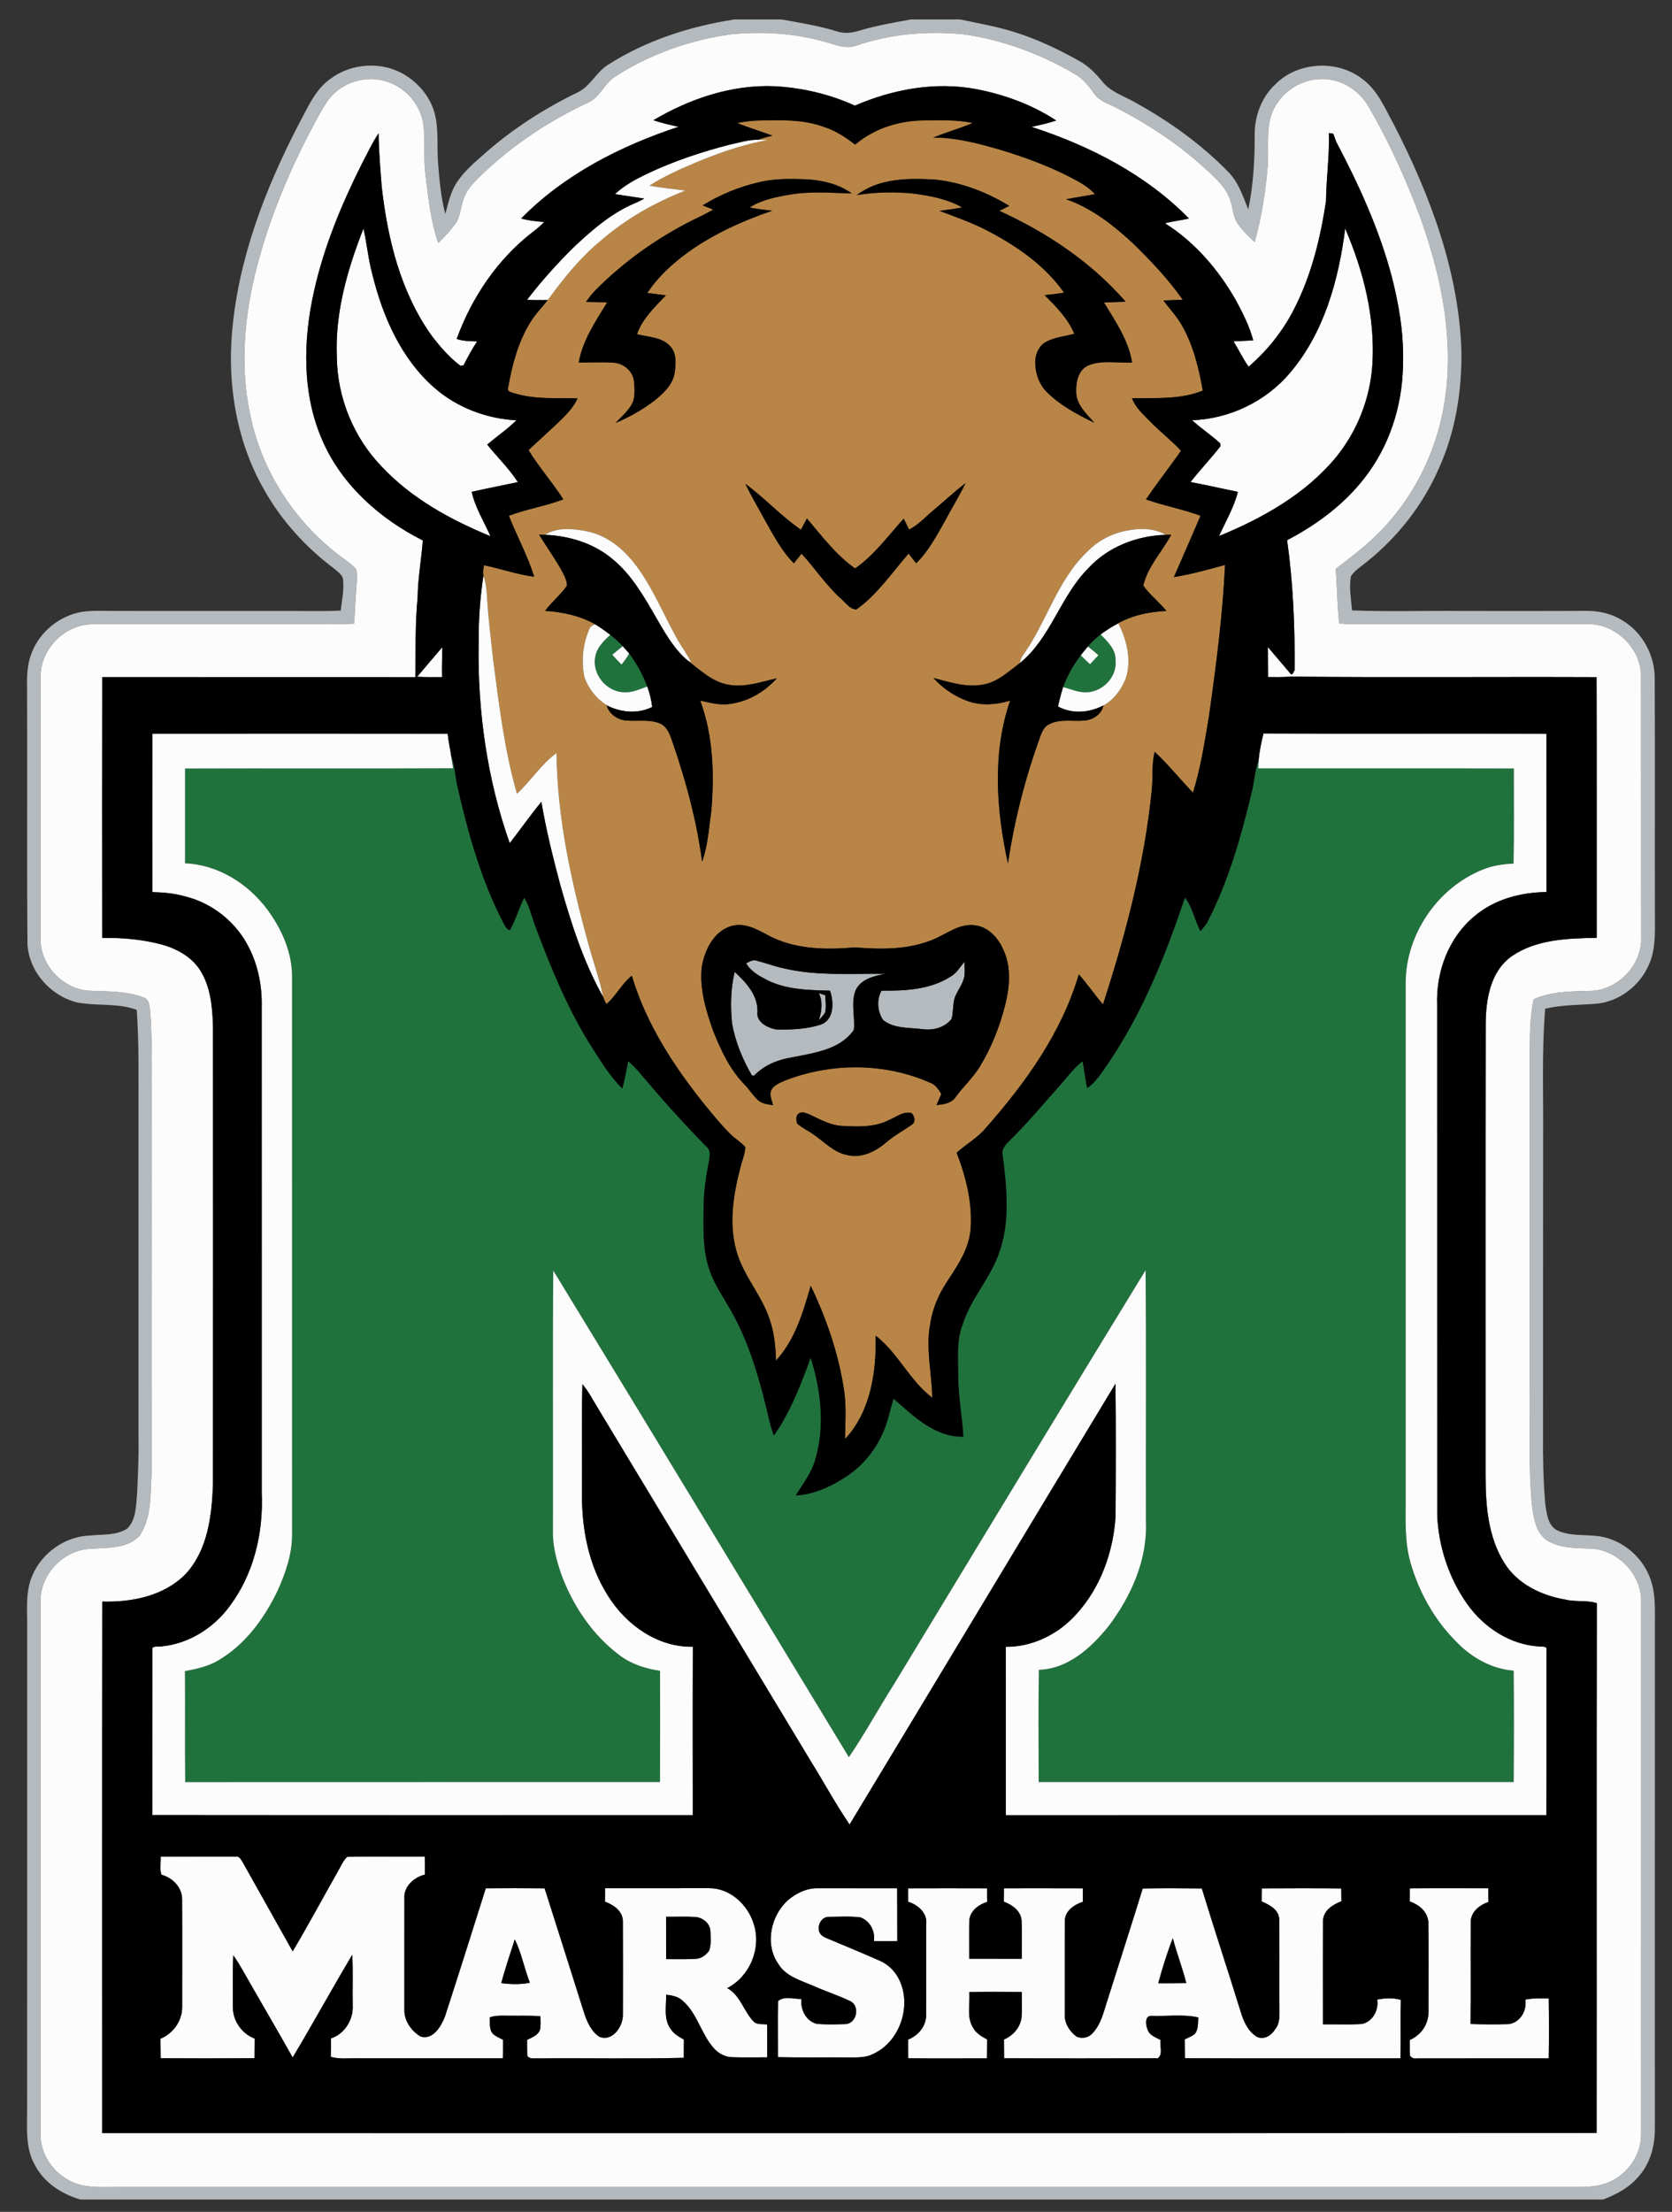
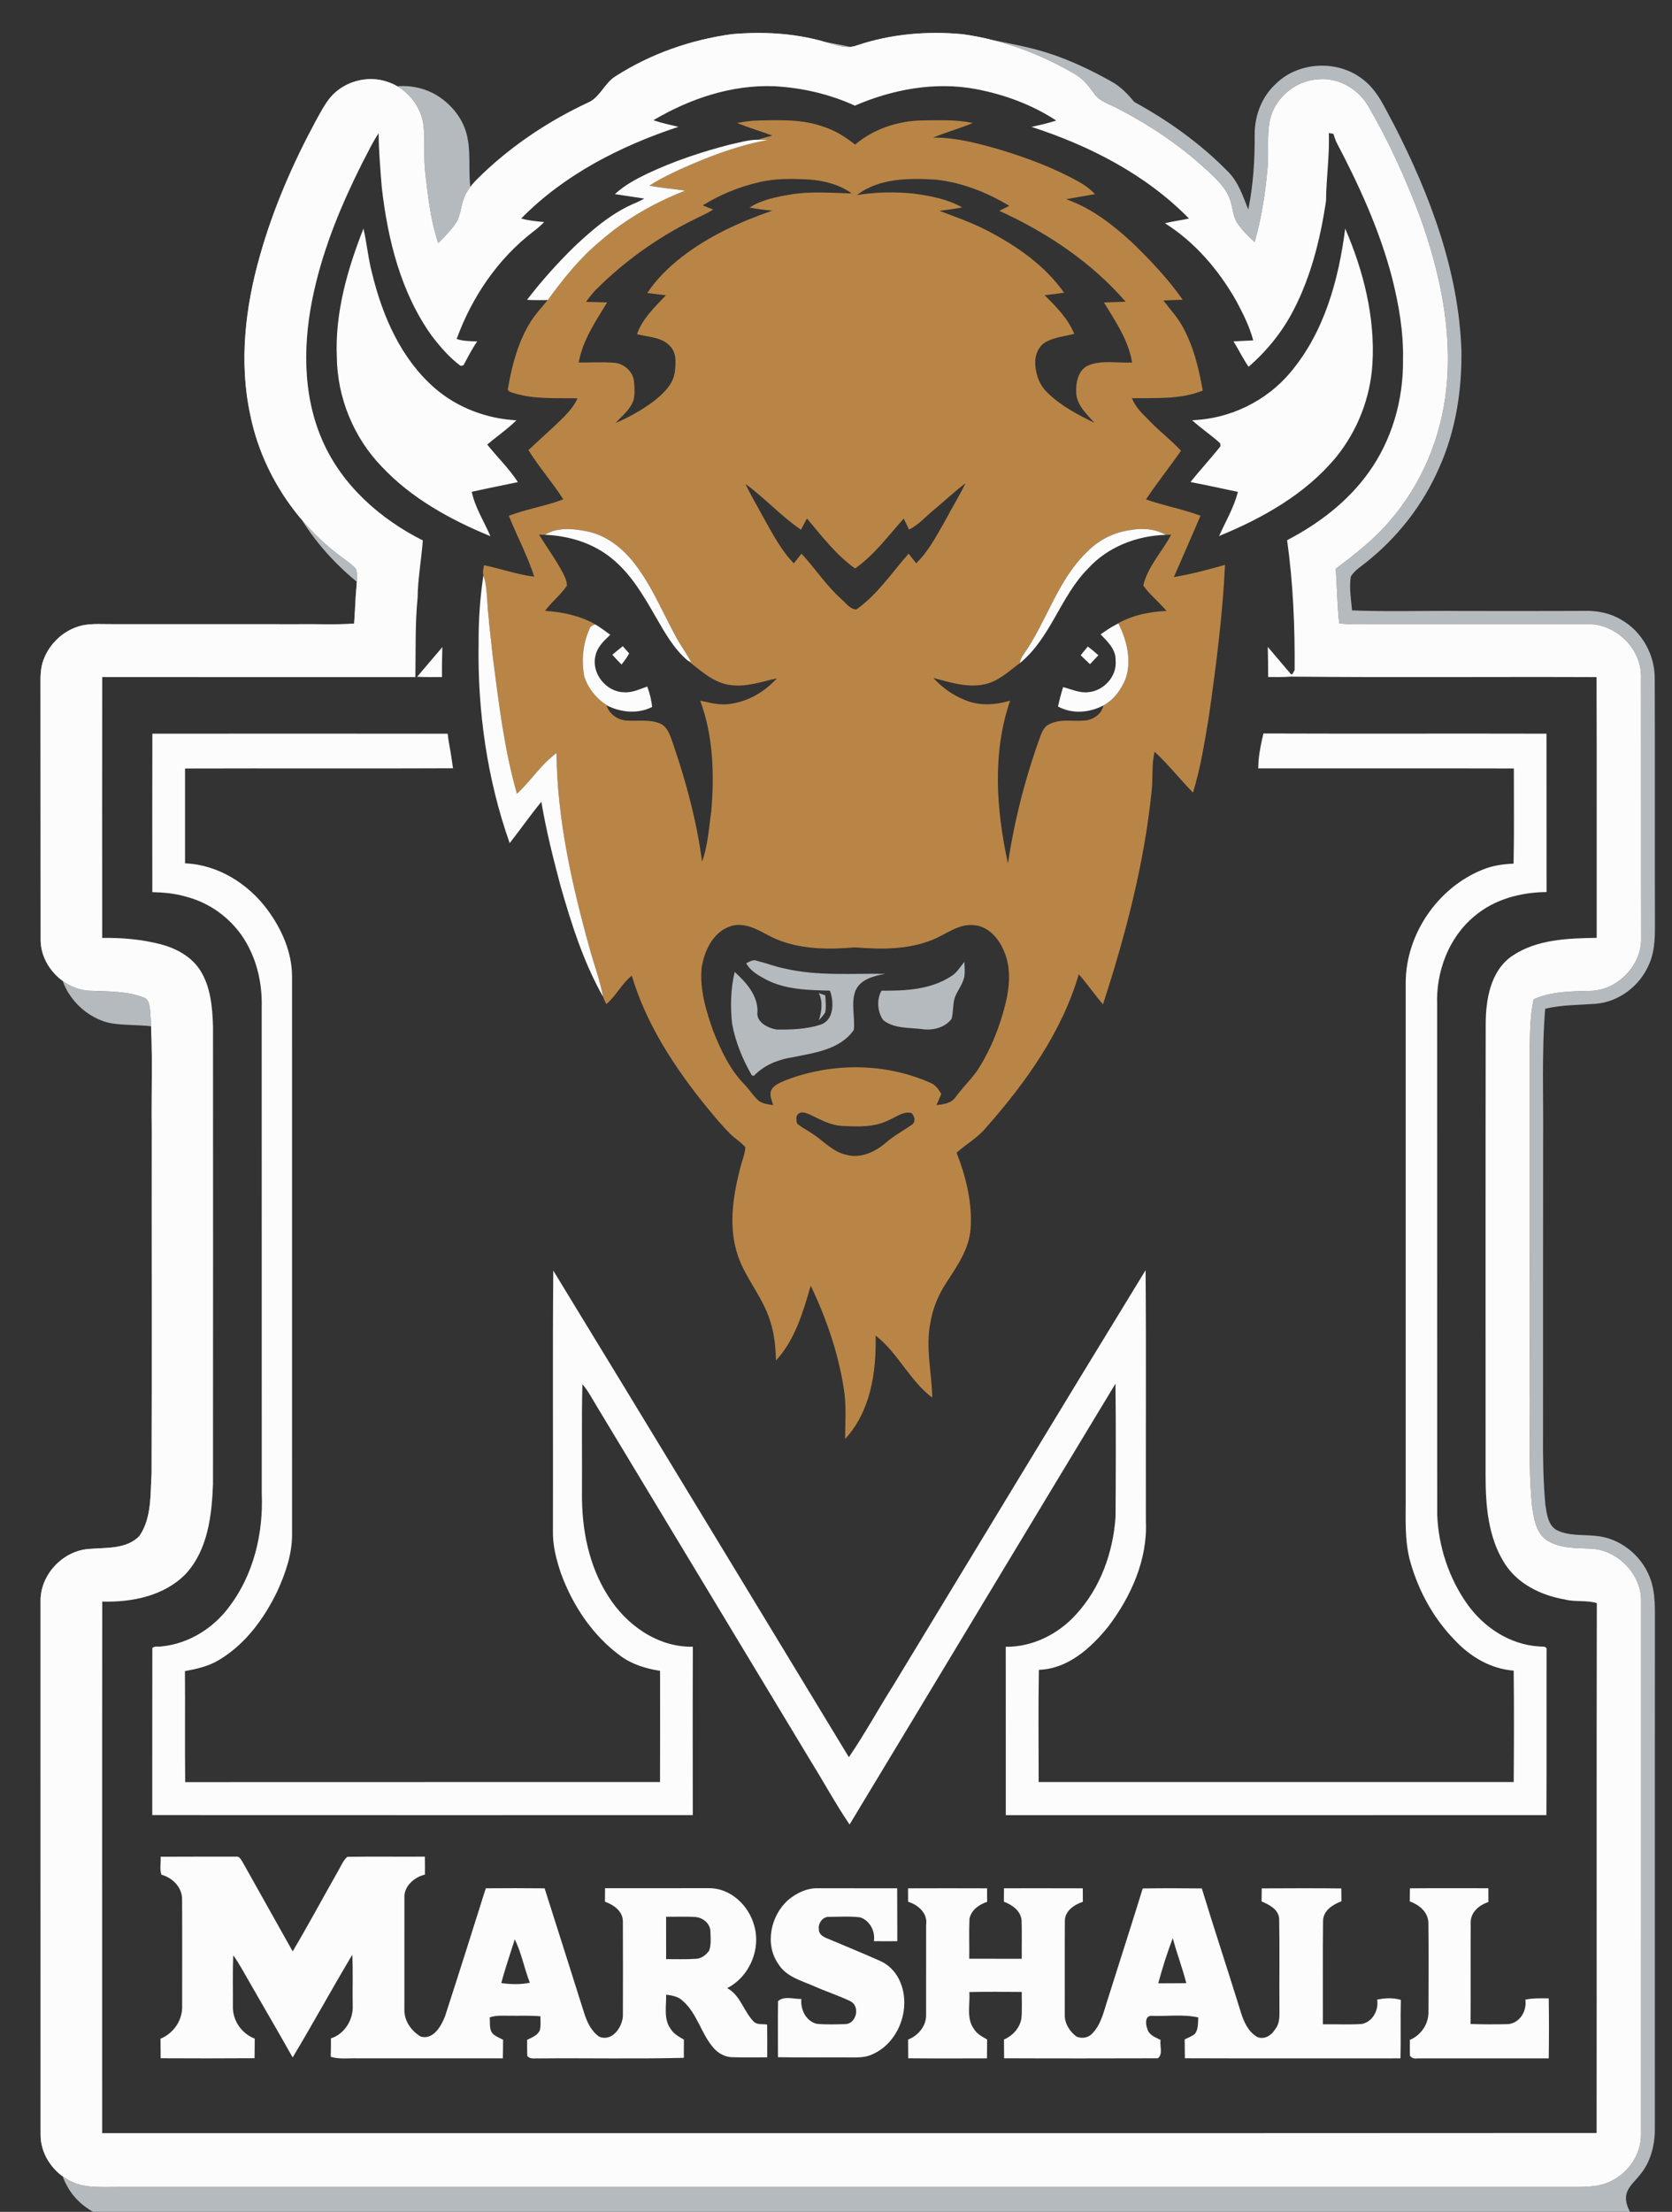
<svg xmlns="http://www.w3.org/2000/svg" version="1.1" id="Layer_1" x="0px" y="0px" width="151.25px" height="200px" viewBox="0 0 151.25 200" style="enable-background:new 0 0 151.25 200;" xml:space="preserve">
  <rect x="0" y="0" width="151.25" height="200" fill="#333333" stroke="none" />
  <path id="color5" style="fill:#B98546;" d="M46.509,35.555c1.86,0.57,3.818,0.42,5.735,0.463c-0.444,0.997-1.279,1.726-2.046,2.47  c-0.802,0.731-1.594,1.47-2.392,2.205c0.946,1.558,2.177,2.918,3.148,4.461c-1.606,0.611-3.32,0.869-4.923,1.484  c0.736,1.85,1.693,3.61,2.295,5.511c-1.547-0.203-3.024-0.725-4.546-1.044c-0.029,0.299-0.151,0.613-0.049,0.911  c0.221,0.639,0.279,1.317,0.327,1.987c0.099,1.814,0.334,3.615,0.523,5.42c0.538,4.144,1.029,8.321,2.18,12.346  c1.268-1.157,2.18-2.661,3.58-3.678c0.063,5.927,1.36,11.755,2.938,17.443c0.41,1.536,0.983,3.03,1.276,4.598  c0.071,0.23,0.191,0.441,0.297,0.662c0.885-0.753,1.388-1.851,2.301-2.573c1.315,4.427,3.898,8.341,6.783,11.896  c0.683,0.825,1.363,1.656,2.123,2.411c0.429,0.432,0.975,0.737,1.369,1.206c-0.049,0.659-0.321,1.272-0.475,1.91  c-0.617,2.412-1.027,4.986-0.346,7.432c0.621,2.307,2.371,4.092,3.061,6.371c0.379,1.151,0.496,2.365,0.527,3.572  c1.729-1.875,2.449-4.376,3.143-6.766c1.405,2.941,2.487,6.063,2.99,9.291c0.254,1.51,0.127,3.046,0.121,4.569  c2.313-2.494,2.836-6.073,2.759-9.348c2.03,1.568,3.077,4.076,5.124,5.614c-0.04-2.251-0.623-4.514-0.172-6.755  c0.211-1.32,0.735-2.573,1.474-3.681c0.958-1.473,2.019-2.989,2.165-4.798c0.179-2.364-0.416-4.723-1.264-6.918  c0.875-0.787,1.934-1.362,2.684-2.287c3.576-4.057,6.829-8.596,8.369-13.844c0.773,0.873,1.427,1.839,2.189,2.722  c2.045-6.304,3.748-12.764,4.41-19.375c0.122-1.153-0.026-2.334,0.264-3.467c1.239,1.151,2.289,2.481,3.465,3.693  c0.695-2.235,1.05-4.558,1.437-6.862c0.647-4.556,1.246-9.128,1.462-13.727c-1.527,0.424-3.061,0.843-4.627,1.102  c0.801-1.85,1.62-3.692,2.408-5.549c-1.611-0.601-3.313-0.899-4.928-1.477c1.001-1.504,2.135-2.916,3.163-4.4  c-0.866-0.942-1.893-1.719-2.783-2.636c-0.619-0.644-1.331-1.251-1.647-2.113c2.144-0.036,4.367,0.134,6.402-0.69  c-0.364-2.054-0.862-4.124-1.916-5.944c-0.46-0.796-1.096-1.464-1.642-2.202c0.579-0.033,1.159-0.044,1.741-0.069  c-1.308-1.877-2.897-3.543-4.533-5.135c-1.767-1.63-3.711-3.157-6.012-3.952c0.871-0.17,1.746-0.298,2.614-0.463  c-0.435-0.455-0.943-0.834-1.493-1.133c-2.303-1.275-4.785-2.194-7.301-2.944c-1.904-0.54-3.852-1.054-5.848-1.035  c1.177-0.486,2.411-0.823,3.583-1.32c-1.497-0.319-3.041-0.244-4.562-0.231c-2.195,0.037-4.392,0.757-6.08,2.184  c-0.864-0.674-1.794-1.279-2.848-1.608c-1.872-0.688-3.895-0.612-5.855-0.571c-0.661,0.012-1.316,0.098-1.964,0.23  c1.05,0.422,2.132,0.751,3.191,1.138c-0.428,0.102-0.858,0.203-1.266,0.366c0.282,0.004,0.564,0.014,0.85,0.022  c-2.264,0.41-4.444,1.169-6.559,2.056c-1.427,0.603-2.85,1.238-4.159,2.072c1.072,0.211,2.165,0.295,3.245,0.451  c-2.812,1.098-5.464,2.61-7.735,4.608c-1.83,1.51-3.312,3.381-4.704,5.29c-0.534,0.671-1.141,1.291-1.586,2.027  c-1.101,1.787-1.644,3.852-2,5.901C45.827,35.411,46.284,35.476,46.509,35.555z M59.791,65.457c-0.979-0.45-2.077-0.225-3.113-0.304  c-0.801-0.051-1.564-0.578-1.805-1.358l0.19,0.071c-1.024-0.585-1.843-1.562-2.208-2.688c-0.286-1.509-0.123-3.114,0.559-4.5  c0.07-0.042,0.211-0.126,0.279-0.169l0.191-0.036c-1.392-0.797-2.99-1.139-4.577-1.236c0.595-0.814,1.41-1.447,1.977-2.279  c0.006-0.41-0.18-0.787-0.359-1.142c-0.637-1.208-1.452-2.31-2.163-3.475c0.13,0.004,0.392,0.012,0.522,0.016  c1.13-0.706,2.549-0.564,3.796-0.315c1.979,0.388,3.576,1.813,4.695,3.428c1.373,1.939,2.285,4.149,3.429,6.222  c0.406,0.748,0.931,1.427,1.317,2.188c-0.084-0.043-0.254-0.128-0.339-0.171c1.143,0.867,2.246,1.955,3.716,2.206  c1.492,0.27,2.947-0.259,4.382-0.584c-1.085,1.2-2.564,2.089-4.183,2.308c-0.928,0.171-1.853-0.091-2.754-0.286  c1.179,3.19,1.286,6.649,1.001,10.004c-0.225,1.524-0.302,3.094-0.834,4.553c-0.474-3.578-1.405-7.077-2.568-10.487  C60.678,66.72,60.507,65.849,59.791,65.457z M82.477,101.705c-0.772,0.545-1.618,0.989-2.336,1.617  c-0.965,0.832-2.265,1.45-3.559,1.103c-1.214-0.249-2.053-1.224-3.045-1.882c-0.47-0.334-1.008-0.57-1.438-0.959  c-0.057-0.282-0.147-0.717,0.154-0.889c0.309-0.243,0.729-0.019,1.046,0.104c0.915,0.436,1.831,0.956,2.868,1.008  c1.432,0.073,2.959,0.145,4.27-0.542c0.643-0.265,1.269-0.797,2.007-0.628C82.74,100.907,82.88,101.457,82.477,101.705z   M90.932,90.86c-0.494,1.955-1.24,3.859-2.297,5.583c-0.608,1.009-1.5,1.8-2.184,2.752c-0.387,0.575-1.105,0.664-1.737,0.732  c0.146-0.337,0.29-0.674,0.434-1.009c-0.248-0.432-0.548-0.863-1.04-1.033c-4.066-1.79-8.838-1.806-12.977-0.229  c-0.514,0.227-1.148,0.423-1.393,0.981c-0.135,0.439,0.091,0.879,0.202,1.298c-0.481-0.096-1.024-0.116-1.393-0.479  c-0.447-0.416-0.767-0.944-1.188-1.382c-1.33-1.348-2.142-3.099-2.838-4.834c-0.647-1.835-1.244-3.775-1.047-5.742  c0.237-1.54,1.045-3.251,2.636-3.754c1.186-0.37,2.325,0.254,3.337,0.804c2.401,1.299,5.232,1.351,7.888,1.114  c2.371,0.193,4.864,0.223,7.099-0.72c1.216-0.502,2.355-1.472,3.753-1.279c1.226,0.135,2.125,1.159,2.588,2.233  C91.498,87.452,91.337,89.244,90.932,90.86z M105.457,48.362c0.122-0.002,0.367-0.008,0.489-0.01  c-0.817,1.537-2.119,2.87-2.525,4.595c0.601,0.848,1.437,1.494,2.099,2.295c-1.631,0.076-3.289,0.427-4.688,1.301  c0.083-0.04,0.257-0.121,0.341-0.162c0.765,1.513,1.21,3.322,0.657,4.975c-0.391,0.99-1.068,1.918-2.016,2.433  c-0.158,0.824-0.983,1.333-1.777,1.37c-1.036,0.079-2.145-0.172-3.11,0.323c-0.409,0.17-0.613,0.587-0.771,0.972  c-1.375,3.764-2.386,7.659-2.975,11.623c-1.057-4.826-1.44-9.975,0.195-14.722c-1.318,0.392-2.754,0.495-4.047-0.04  c-1.106-0.434-2.098-1.135-2.896-2.014c1.468,0.382,2.983,0.891,4.518,0.597c1.3-0.225,2.273-1.177,3.296-1.932  c0.051-0.282,0.157-0.551,0.333-0.779c2.101-2.96,3.057-6.686,5.724-9.254c1.025-1.073,2.415-1.787,3.886-1.995  C103.283,47.731,104.479,47.794,105.457,48.362z M84.627,16.24c2.372,0.253,4.646,1.142,6.675,2.375  c-0.302,0.15-0.606,0.296-0.903,0.45c4.293,1.951,8.323,4.639,11.428,8.216c-0.655,0.03-1.309,0.038-1.961,0.069  c1.036,1.705,2.222,3.415,2.543,5.429c-1.286,0.073-2.641-0.236-3.869,0.229c-0.986,0.359-1.227,1.537-1.186,2.466  c0.021,1.149,0.947,1.954,1.646,2.758c-1.538-0.745-3.084-1.563-4.303-2.779c-0.725-0.717-1.058-1.746-1.052-2.75  c0.019-0.711,0.345-1.46,0.999-1.801c0.782-0.417,1.686-0.491,2.531-0.72c-0.569-1.384-1.639-2.458-2.681-3.494  c0.589-0.055,1.178-0.13,1.763-0.221c-1.733-2.458-4.264-4.214-6.898-5.587c-1.398-0.738-2.896-1.254-4.372-1.814  c0.687-0.091,1.374-0.179,2.055-0.309c-1.334-0.761-2.874-1.043-4.377-1.25c-1.712-0.175-3.447-0.142-5.149,0.132  C79.533,16.095,82.213,16.099,84.627,16.24z M81.751,46.893c0.163,0.33,0.323,0.661,0.484,0.994c0.85-0.428,1.485-1.157,2.209-1.754  c0.971-0.81,1.893-1.68,2.9-2.444c-0.578,1.181-1.27,2.298-1.881,3.461c-0.761,1.323-1.475,2.711-2.585,3.781  c-0.231-0.29-0.459-0.582-0.686-0.869c-1.52,1.727-2.823,3.704-4.724,5.048c-0.611-0.016-0.987-0.649-1.429-1.004  c-1.331-1.21-2.32-2.723-3.532-4.04c-0.232,0.29-0.463,0.582-0.695,0.872c-1.16-1.173-1.908-2.659-2.716-4.079  c-0.553-1.035-1.168-2.038-1.66-3.104c1.75,1.283,3.226,2.919,5.019,4.143c0.179-0.339,0.358-0.681,0.539-1.02  c1.353,1.597,2.628,3.3,4.359,4.522C79.09,50.183,80.346,48.451,81.751,46.893z M54.92,27.347c-0.637-0.027-1.271-0.031-1.905-0.053  c0.27-0.379,0.552-0.749,0.876-1.081c2.571-2.576,5.572-4.717,8.833-6.335c0.608-0.29,1.215-0.586,1.799-0.929  c-0.321-0.122-0.64-0.247-0.954-0.379c1.553-0.962,3.262-1.668,5.042-2.079c1.5-0.375,3.063-0.335,4.597-0.261  c1.352,0.113,2.734,0.451,3.844,1.264c-1.874-0.05-3.767-0.219-5.627,0.11c-1.25,0.213-2.537,0.469-3.62,1.161  c0.679,0.134,1.367,0.219,2.054,0.284c-2.883,0.997-5.707,2.277-8.139,4.15c-1.201,0.94-2.323,2.01-3.164,3.294  c0.561,0.066,1.119,0.138,1.68,0.209c-1,1.064-2.123,2.101-2.613,3.519c1.013,0.262,2.226,0.246,2.988,1.068  c0.615,0.637,0.531,1.597,0.422,2.404c-0.163,1.099-1.029,1.887-1.848,2.549c-1.076,0.81-2.256,1.486-3.501,2.003  c0.593-0.643,1.341-1.214,1.627-2.07c0.128-0.552,0.099-1.126,0.039-1.684c-0.084-0.935-0.972-1.67-1.889-1.695  c-1.035-0.081-2.072-0.004-3.108-0.018C52.702,30.767,53.883,29.058,54.92,27.347z" />
-   <path id="color4" style="fill:#20723D;" d="M55.204,57.398c0.399,0.317,0.783,0.661,1.134,1.033  c-0.321,0.25-0.635,0.511-0.947,0.771c0.268,0.306,0.546,0.601,0.834,0.888c0.252-0.32,0.498-0.646,0.69-1.007  c0.681,0.917,1.232,1.93,1.638,2.996c-0.684,0.231-1.36,0.577-2.104,0.518c-1.604-0.027-2.957-1.693-2.59-3.272  C54.012,58.514,54.637,57.942,55.204,57.398z M98.411,62.593c1.411-0.099,2.656-1.435,2.506-2.878  c0.042-0.986-0.725-1.699-1.352-2.352c-0.425,0.328-0.815,0.693-1.161,1.1c0.334,0.244,0.648,0.51,0.958,0.788  c-0.255,0.268-0.506,0.536-0.76,0.805c-0.283-0.267-0.565-0.532-0.839-0.807c-0.665,0.877-1.214,1.848-1.594,2.88  C96.91,62.314,97.627,62.674,98.411,62.593z M16.739,69.486c-0.003,2.858-0.002,5.717,0,8.575c2.99,0.116,5.73,1.85,7.475,4.223  c1.275,1.736,2.206,3.827,2.204,6.011c-0.002,16.822-0.004,33.646,0.002,50.469c0.002,1.78-0.602,3.499-1.327,5.102  c-1.181,2.453-2.87,4.779-5.238,6.201c-0.946,0.591-2.043,0.836-3.125,1.033c0.027,3.346-0.016,6.691,0.023,10.039  c14.318-0.012,28.635,0.002,42.953-0.008c0.015-3.352,0.005-6.705,0.004-10.056c-1.276-0.192-2.542-0.58-3.591-1.355  c-2.508-1.844-4.303-4.533-5.367-7.434c-0.428-1.257-0.771-2.572-0.733-3.91c0.024-7.83-0.036-15.662,0.03-23.492  c8.948,14.645,17.834,29.333,26.741,44.002c1.447-2.119,2.674-4.377,4.047-6.544c7.596-12.5,15.152-25.023,22.794-37.493  c0.062,7.575,0.01,15.152,0.027,22.729c0.152,3.462-1.352,6.793-3.41,9.504c-1.562,1.931-3.646,3.823-6.269,3.902  c-0.062,3.382-0.023,6.766-0.02,10.149c14.323-0.002,28.648,0,42.972,0c0.025-3.357,0.035-6.716-0.002-10.073  c-2.055-0.157-3.913-1.242-5.298-2.729c-1.915-1.939-3.275-4.406-4.027-7.02c-0.581-1.98-0.427-4.064-0.443-6.102  c0-15.444,0-30.89,0-46.334c0.002-4.4,2.904-8.632,6.986-10.255c0.879-0.355,1.828-0.495,2.772-0.532  c0.063-2.866,0.021-5.737,0.026-8.605c-7.709-0.02-15.419-0.002-23.126-0.008c0.008-0.242,0.02-0.483,0.033-0.723  c-0.362,0.958-0.379,2.001-0.649,2.984c-0.932,3.927-2.061,7.845-3.892,11.459c-0.18,0.368-0.436,0.692-0.718,0.987  c-0.532-0.981-0.712-2.137-1.402-3.03c-1.734,5.153-3.774,10.268-6.816,14.804c-0.611,0.861-1.142,1.826-2.04,2.427  c-0.151-0.809-0.254-1.624-0.403-2.431c-0.803,0.619-1.396,1.445-2.06,2.2c-1.464,1.624-2.85,3.321-4.419,4.849  c-0.374,0.402-0.908,0.828-0.754,1.448c0.396,3.039,0.715,6.276-0.451,9.189c-0.837,2.139-2.461,3.876-3.155,6.084  c-0.587,1.481-0.411,3.095-0.415,4.651c0,1.856,0.366,3.687,0.467,5.534c-2.553,0.058-4.528-1.86-6.311-3.442  c-0.159,0.516-0.301,1.038-0.439,1.562c-0.54,2.146-1.841,4.121-3.68,5.372c-1.403,0.957-3.006,1.726-4.729,1.82  c0.624-1.046,1.418-2.014,1.749-3.206c0.915-3.018,0.53-6.286-0.401-9.249c-0.894,2.434-1.825,4.898-3.326,7.033  c-0.134-0.366-0.264-0.734-0.358-1.109c-0.854-3.701-1.85-7.451-3.846-10.725c-0.644-1.101-1.371-2.183-1.717-3.426  c-0.515-1.668-0.458-3.43-0.446-5.153c-0.006-1.41,0.188-2.813,0.454-4.196c0.066-0.5,0.287-1.117-0.18-1.496  c-2.051-2.095-4.022-4.272-5.9-6.523c-0.362-0.439-0.761-0.846-1.182-1.228c-0.182,0.828-0.309,1.668-0.541,2.485  c-1.234-1.226-2.111-2.748-3.046-4.201c-1.992-3.254-3.438-6.806-4.782-10.367c-0.339-0.901-0.537-1.862-1.041-2.692  c-0.493,0.95-0.761,2-1.295,2.929c-0.332-0.053-0.438-0.417-0.599-0.662c-1.995-3.844-3.168-8.046-4.133-12.249  c-0.223-0.924-0.228-1.896-0.573-2.792c0.054,0.355,0.105,0.71,0.156,1.067C32.899,69.502,24.819,69.459,16.739,69.486z" />
-   <path id="color3" style="fill:#B5BABE;" d="M148.303,196.714c1.027-1.188,1.415-2.786,1.397-4.328  c0.002-15.051-0.005-30.1,0.004-45.148c-0.017-1.559,0.12-3.186-0.481-4.659c-0.791-2.018-2.762-3.55-4.938-3.708  c-1.153-0.118-2.385,0.018-3.454-0.511c-0.814-0.456-0.91-1.498-1.04-2.325c-0.185-2.108-0.226-4.228-0.207-6.343  c0.008-8.803-0.006-17.607,0.008-26.412c0.038-4.024-0.139-8.055,0.186-12.068c1.485-0.358,3.02-0.331,4.535-0.445  c2.125-0.157,4.04-1.622,4.861-3.57c0.595-1.323,0.532-2.806,0.532-4.223c-0.021-7.165,0.016-14.332-0.019-21.498  c0.055-2.184-1.115-4.36-3.027-5.437c-0.983-0.595-2.138-0.826-3.278-0.803c-3.682,0.021-7.366,0.007-11.049,0.01  c-3.343-0.039-6.688,0.082-10.027-0.053c-0.084-1.017-0.281-2.054-0.106-3.069c0.344-0.562,0.936-0.901,1.432-1.315  c2.804-2.24,5.086-5.153,6.524-8.447c1.514-3.323,2.091-7.006,2.046-10.639c-0.241-7.199-2.834-14.076-6.087-20.42  c-0.798-1.435-1.441-3.056-2.779-4.087c-2.28-1.847-5.924-1.679-7.983,0.424c-1.246,1.164-1.868,2.869-1.854,4.556  c0.014,2.262-0.124,4.53-0.58,6.748c-0.48-1.202-0.891-2.488-1.833-3.424c-2.474-2.527-5.386-4.608-8.481-6.302  c-0.993-0.56-2.155-0.92-2.887-1.847c-0.591-0.723-1.255-1.405-2.083-1.857c-1.821-1.021-3.719-1.928-5.712-2.565  c-1.647-0.534-3.36-0.829-5.051-1.19h-4.472c-1.567,0.287-3.143,0.556-4.67,1.013c-0.661,0.207-1.372,0.29-2.037,0.059  c-1.628-0.504-3.313-0.766-4.987-1.072h-4.271c-4.021,0.618-7.979,1.896-11.422,4.092c-1.096,0.669-1.614,1.991-2.808,2.527  c-3.031,1.475-5.898,3.32-8.423,5.561c-0.871,0.767-1.768,1.531-2.422,2.502c-0.592,0.865-0.802,1.91-1.077,2.906  c-0.404-1.524-0.536-3.102-0.66-4.667c-0.115-1.44,0.073-2.911-0.278-4.329c-0.365-1.496-1.406-2.769-2.705-3.57  c-2.046-1.264-4.851-1.096-6.761,0.355c-1.061,0.746-1.709,1.901-2.291,3.029c-3.139,5.845-5.705,12.127-6.485,18.758  c-0.646,5.25,0.146,10.783,2.813,15.402c1.569,2.777,3.766,5.188,6.318,7.092c0.313,0.284,0.75,0.544,0.806,1.005  c0.085,0.934-0.101,1.865-0.221,2.789c-1.184,0.056-2.369,0.048-3.554,0.035c-5.585-0.004-11.171,0.002-16.757-0.004  c-1.022,0.006-2.053-0.063-3.07,0.079c-2.015,0.333-3.817,1.771-4.558,3.679c-0.354,0.844-0.43,1.768-0.434,2.675  c0.043,7.887-0.028,15.774,0.038,23.659c0.11,2.497,2.087,4.724,4.488,5.307c1.782,0.345,3.663,0.031,5.396,0.67  c0.223,3.131,0.15,6.269,0.16,9.404c-0.002,9.723-0.006,19.449,0,29.174c0.033,1.706-0.04,3.41-0.125,5.114  c-0.098,1.085-0.063,2.366-0.875,3.2c-0.979,0.66-2.238,0.519-3.36,0.641c-2.243,0.062-4.349,1.533-5.23,3.59  c-0.674,1.507-0.452,3.199-0.479,4.803c-0.006,14.521,0.008,29.041-0.006,43.563c0.006,1.676-0.168,3.48,0.716,4.988  c0.827,1.583,2.412,2.6,4.09,3.095h137.765C146.256,198.416,147.466,197.761,148.303,196.714z M145.679,197.253  c-1.206,0.579-2.581,0.495-3.884,0.497c-43.695,0.002-87.391-0.004-131.088,0.002c-1.521-0.014-3.169,0.165-4.538-0.641  c-1.477-0.82-2.521-2.417-2.495-4.132C3.665,176.941,3.676,160.9,3.67,144.861c-0.079-2.419,1.982-4.639,4.386-4.803  c1.539-0.132,3.382,0.041,4.554-1.167c1.125-1.642,0.981-3.753,1.104-5.651c0.034-10.38,0.002-20.763,0.014-31.146  c-0.047-3.537,0.117-7.078-0.138-10.608c-0.067-0.48-0.063-1.155-0.639-1.307c-1.523-0.57-3.186-0.526-4.788-0.591  c-2.377-0.089-4.502-2.242-4.486-4.634C3.664,77.527,3.678,70.1,3.665,62.672c0.012-0.913-0.071-1.85,0.178-2.738  c0.453-1.477,1.621-2.721,3.084-3.231c1.019-0.379,2.125-0.252,3.188-0.266c5.587,0.007,11.171,0.002,16.756,0.004  c1.721-0.027,3.443,0.063,5.161-0.051c0.091-1.125,0.11-2.257,0.219-3.381c0.022-0.51,0.097-1.035-0.033-1.534  c-0.275-0.341-0.637-0.595-0.982-0.857c-4.355-3.099-7.531-7.846-8.595-13.097c-1.039-4.791-0.45-9.785,0.887-14.453  c1.194-4.223,2.956-8.27,5.037-12.128c0.397-0.707,0.765-1.438,1.275-2.076c1.214-1.487,3.374-2.093,5.188-1.471  c1.753,0.554,3.102,2.194,3.293,4.025c0.148,1.449-0.024,2.912,0.166,4.36c0.247,2.087,0.479,4.205,1.159,6.206  c0.612-0.621,1.24-1.245,1.701-1.991c0.336-0.67,0.353-1.447,0.643-2.135c0.34-0.897,1.067-1.555,1.739-2.204  c2.762-2.616,5.973-4.737,9.413-6.35c1.137-0.463,1.518-1.776,2.536-2.401c3.171-2.036,6.813-3.308,10.539-3.816  c2.727-0.239,5.501-0.101,8.149,0.629c1.024,0.238,2.089,0.8,3.147,0.388c3.068-1.033,6.35-1.315,9.563-1.013  c3.588,0.495,7.047,1.777,10.161,3.611c0.746,0.42,1.27,1.108,1.763,1.791c0.484,0.689,1.348,0.904,2.055,1.289  c2.902,1.5,5.652,3.324,8.055,5.543c0.896,0.818,1.865,1.69,2.217,2.897c0.208,0.65,0.208,1.388,0.615,1.963  c0.436,0.637,0.973,1.197,1.557,1.698c0.624-2.212,0.975-4.493,1.171-6.777c0.122-1.402-0.087-2.827,0.198-4.212  c0.423-2.031,2.314-3.607,4.375-3.726c1.863-0.181,3.688,0.905,4.583,2.521c1.819,3.115,3.3,6.418,4.583,9.785  c1.807,4.986,2.986,10.324,2.428,15.646c-0.451,4.406-2.23,8.685-5.154,12.026c-1.405,1.652-3.13,2.981-4.848,4.288  c0.116,1.644,0.125,3.296,0.314,4.934c1.228,0.128,2.463,0.059,3.696,0.069c6.246,0.002,12.491,0.002,18.739,0  c2.574-0.083,4.955,2.255,4.863,4.839c0.014,7.828-0.006,15.655,0.012,23.483c0.094,2.521-2.169,4.855-4.692,4.839  c-1.694,0.049-3.458,0.043-5.031,0.763c-0.313,1.39-0.329,2.823-0.351,4.241c-0.002,10.186-0.002,20.369-0.003,30.554  c0.062,3.688-0.157,7.391,0.213,11.068c0.156,1.085,0.349,2.357,1.315,3.036c1.144,0.737,2.563,0.717,3.874,0.765  c2.491,0.036,4.757,2.317,4.669,4.831c-0.004,16.044-0.002,32.083,0,48.122C148.473,194.791,147.308,196.502,145.679,197.253z   M80.09,88.057c-1.017,0.186-2.238,0.469-2.699,1.514c-0.441,1.137-0.021,2.383-0.156,3.562c-1.256,1.8-3.613,2.072-5.598,2.479  c-1.282,0.199-2.523,0.709-3.433,1.66c-0.047-0.006-0.143-0.022-0.188-0.03c-0.843-1.451-1.492-3.034-1.792-4.688  c-0.159-1.556-0.131-3.145,0.236-4.67c1.021,0.929,2.088,2.103,2.063,3.57c-0.159,0.969,0.921,1.494,1.715,1.638  c1.324,0.021,2.689-0.024,3.961-0.43c1.266-0.394,1.256-2.056,0.879-3.083c-1.935-0.055-3.972-0.08-5.734-0.983  c-0.701-0.373-1.449-0.773-1.842-1.498c0.304-0.137,0.615-0.371,0.967-0.223c0.846,0.212,1.664,0.534,2.521,0.705  C73.973,88.272,77.055,88.01,80.09,88.057z M87.235,86.977c0.025,0.436,0.06,0.877,0.003,1.315  c-0.142,0.702-0.621,1.264-0.873,1.922c-0.188,0.624-0.111,1.292-0.286,1.918c-0.612,0.795-1.683,1.064-2.644,0.926  c-1.189-0.152-2.546-0.027-3.54-0.816c-0.526-0.753-0.61-1.849-0.155-2.663c2.131,0.018,4.412-0.083,6.256-1.277  C86.545,88.002,86.844,87.438,87.235,86.977z M74.074,92.26c0.25-0.802,0.389-1.68-0.008-2.462c0.195,0.067,0.391,0.134,0.588,0.2  c0.023,0.517,0.104,1.043-0.01,1.556C74.487,91.813,74.273,92.031,74.074,92.26z" />
+   <path id="color3" style="fill:#B5BABE;" d="M148.303,196.714c1.027-1.188,1.415-2.786,1.397-4.328  c0.002-15.051-0.005-30.1,0.004-45.148c-0.017-1.559,0.12-3.186-0.481-4.659c-0.791-2.018-2.762-3.55-4.938-3.708  c-1.153-0.118-2.385,0.018-3.454-0.511c-0.814-0.456-0.91-1.498-1.04-2.325c-0.185-2.108-0.226-4.228-0.207-6.343  c0.008-8.803-0.006-17.607,0.008-26.412c0.038-4.024-0.139-8.055,0.186-12.068c1.485-0.358,3.02-0.331,4.535-0.445  c2.125-0.157,4.04-1.622,4.861-3.57c0.595-1.323,0.532-2.806,0.532-4.223c-0.021-7.165,0.016-14.332-0.019-21.498  c0.055-2.184-1.115-4.36-3.027-5.437c-0.983-0.595-2.138-0.826-3.278-0.803c-3.682,0.021-7.366,0.007-11.049,0.01  c-3.343-0.039-6.688,0.082-10.027-0.053c-0.084-1.017-0.281-2.054-0.106-3.069c0.344-0.562,0.936-0.901,1.432-1.315  c2.804-2.24,5.086-5.153,6.524-8.447c1.514-3.323,2.091-7.006,2.046-10.639c-0.241-7.199-2.834-14.076-6.087-20.42  c-0.798-1.435-1.441-3.056-2.779-4.087c-2.28-1.847-5.924-1.679-7.983,0.424c-1.246,1.164-1.868,2.869-1.854,4.556  c0.014,2.262-0.124,4.53-0.58,6.748c-0.48-1.202-0.891-2.488-1.833-3.424c-2.474-2.527-5.386-4.608-8.481-6.302  c-0.591-0.723-1.255-1.405-2.083-1.857c-1.821-1.021-3.719-1.928-5.712-2.565  c-1.647-0.534-3.36-0.829-5.051-1.19h-4.472c-1.567,0.287-3.143,0.556-4.67,1.013c-0.661,0.207-1.372,0.29-2.037,0.059  c-1.628-0.504-3.313-0.766-4.987-1.072h-4.271c-4.021,0.618-7.979,1.896-11.422,4.092c-1.096,0.669-1.614,1.991-2.808,2.527  c-3.031,1.475-5.898,3.32-8.423,5.561c-0.871,0.767-1.768,1.531-2.422,2.502c-0.592,0.865-0.802,1.91-1.077,2.906  c-0.404-1.524-0.536-3.102-0.66-4.667c-0.115-1.44,0.073-2.911-0.278-4.329c-0.365-1.496-1.406-2.769-2.705-3.57  c-2.046-1.264-4.851-1.096-6.761,0.355c-1.061,0.746-1.709,1.901-2.291,3.029c-3.139,5.845-5.705,12.127-6.485,18.758  c-0.646,5.25,0.146,10.783,2.813,15.402c1.569,2.777,3.766,5.188,6.318,7.092c0.313,0.284,0.75,0.544,0.806,1.005  c0.085,0.934-0.101,1.865-0.221,2.789c-1.184,0.056-2.369,0.048-3.554,0.035c-5.585-0.004-11.171,0.002-16.757-0.004  c-1.022,0.006-2.053-0.063-3.07,0.079c-2.015,0.333-3.817,1.771-4.558,3.679c-0.354,0.844-0.43,1.768-0.434,2.675  c0.043,7.887-0.028,15.774,0.038,23.659c0.11,2.497,2.087,4.724,4.488,5.307c1.782,0.345,3.663,0.031,5.396,0.67  c0.223,3.131,0.15,6.269,0.16,9.404c-0.002,9.723-0.006,19.449,0,29.174c0.033,1.706-0.04,3.41-0.125,5.114  c-0.098,1.085-0.063,2.366-0.875,3.2c-0.979,0.66-2.238,0.519-3.36,0.641c-2.243,0.062-4.349,1.533-5.23,3.59  c-0.674,1.507-0.452,3.199-0.479,4.803c-0.006,14.521,0.008,29.041-0.006,43.563c0.006,1.676-0.168,3.48,0.716,4.988  c0.827,1.583,2.412,2.6,4.09,3.095h137.765C146.256,198.416,147.466,197.761,148.303,196.714z M145.679,197.253  c-1.206,0.579-2.581,0.495-3.884,0.497c-43.695,0.002-87.391-0.004-131.088,0.002c-1.521-0.014-3.169,0.165-4.538-0.641  c-1.477-0.82-2.521-2.417-2.495-4.132C3.665,176.941,3.676,160.9,3.67,144.861c-0.079-2.419,1.982-4.639,4.386-4.803  c1.539-0.132,3.382,0.041,4.554-1.167c1.125-1.642,0.981-3.753,1.104-5.651c0.034-10.38,0.002-20.763,0.014-31.146  c-0.047-3.537,0.117-7.078-0.138-10.608c-0.067-0.48-0.063-1.155-0.639-1.307c-1.523-0.57-3.186-0.526-4.788-0.591  c-2.377-0.089-4.502-2.242-4.486-4.634C3.664,77.527,3.678,70.1,3.665,62.672c0.012-0.913-0.071-1.85,0.178-2.738  c0.453-1.477,1.621-2.721,3.084-3.231c1.019-0.379,2.125-0.252,3.188-0.266c5.587,0.007,11.171,0.002,16.756,0.004  c1.721-0.027,3.443,0.063,5.161-0.051c0.091-1.125,0.11-2.257,0.219-3.381c0.022-0.51,0.097-1.035-0.033-1.534  c-0.275-0.341-0.637-0.595-0.982-0.857c-4.355-3.099-7.531-7.846-8.595-13.097c-1.039-4.791-0.45-9.785,0.887-14.453  c1.194-4.223,2.956-8.27,5.037-12.128c0.397-0.707,0.765-1.438,1.275-2.076c1.214-1.487,3.374-2.093,5.188-1.471  c1.753,0.554,3.102,2.194,3.293,4.025c0.148,1.449-0.024,2.912,0.166,4.36c0.247,2.087,0.479,4.205,1.159,6.206  c0.612-0.621,1.24-1.245,1.701-1.991c0.336-0.67,0.353-1.447,0.643-2.135c0.34-0.897,1.067-1.555,1.739-2.204  c2.762-2.616,5.973-4.737,9.413-6.35c1.137-0.463,1.518-1.776,2.536-2.401c3.171-2.036,6.813-3.308,10.539-3.816  c2.727-0.239,5.501-0.101,8.149,0.629c1.024,0.238,2.089,0.8,3.147,0.388c3.068-1.033,6.35-1.315,9.563-1.013  c3.588,0.495,7.047,1.777,10.161,3.611c0.746,0.42,1.27,1.108,1.763,1.791c0.484,0.689,1.348,0.904,2.055,1.289  c2.902,1.5,5.652,3.324,8.055,5.543c0.896,0.818,1.865,1.69,2.217,2.897c0.208,0.65,0.208,1.388,0.615,1.963  c0.436,0.637,0.973,1.197,1.557,1.698c0.624-2.212,0.975-4.493,1.171-6.777c0.122-1.402-0.087-2.827,0.198-4.212  c0.423-2.031,2.314-3.607,4.375-3.726c1.863-0.181,3.688,0.905,4.583,2.521c1.819,3.115,3.3,6.418,4.583,9.785  c1.807,4.986,2.986,10.324,2.428,15.646c-0.451,4.406-2.23,8.685-5.154,12.026c-1.405,1.652-3.13,2.981-4.848,4.288  c0.116,1.644,0.125,3.296,0.314,4.934c1.228,0.128,2.463,0.059,3.696,0.069c6.246,0.002,12.491,0.002,18.739,0  c2.574-0.083,4.955,2.255,4.863,4.839c0.014,7.828-0.006,15.655,0.012,23.483c0.094,2.521-2.169,4.855-4.692,4.839  c-1.694,0.049-3.458,0.043-5.031,0.763c-0.313,1.39-0.329,2.823-0.351,4.241c-0.002,10.186-0.002,20.369-0.003,30.554  c0.062,3.688-0.157,7.391,0.213,11.068c0.156,1.085,0.349,2.357,1.315,3.036c1.144,0.737,2.563,0.717,3.874,0.765  c2.491,0.036,4.757,2.317,4.669,4.831c-0.004,16.044-0.002,32.083,0,48.122C148.473,194.791,147.308,196.502,145.679,197.253z   M80.09,88.057c-1.017,0.186-2.238,0.469-2.699,1.514c-0.441,1.137-0.021,2.383-0.156,3.562c-1.256,1.8-3.613,2.072-5.598,2.479  c-1.282,0.199-2.523,0.709-3.433,1.66c-0.047-0.006-0.143-0.022-0.188-0.03c-0.843-1.451-1.492-3.034-1.792-4.688  c-0.159-1.556-0.131-3.145,0.236-4.67c1.021,0.929,2.088,2.103,2.063,3.57c-0.159,0.969,0.921,1.494,1.715,1.638  c1.324,0.021,2.689-0.024,3.961-0.43c1.266-0.394,1.256-2.056,0.879-3.083c-1.935-0.055-3.972-0.08-5.734-0.983  c-0.701-0.373-1.449-0.773-1.842-1.498c0.304-0.137,0.615-0.371,0.967-0.223c0.846,0.212,1.664,0.534,2.521,0.705  C73.973,88.272,77.055,88.01,80.09,88.057z M87.235,86.977c0.025,0.436,0.06,0.877,0.003,1.315  c-0.142,0.702-0.621,1.264-0.873,1.922c-0.188,0.624-0.111,1.292-0.286,1.918c-0.612,0.795-1.683,1.064-2.644,0.926  c-1.189-0.152-2.546-0.027-3.54-0.816c-0.526-0.753-0.61-1.849-0.155-2.663c2.131,0.018,4.412-0.083,6.256-1.277  C86.545,88.002,86.844,87.438,87.235,86.977z M74.074,92.26c0.25-0.802,0.389-1.68-0.008-2.462c0.195,0.067,0.391,0.134,0.588,0.2  c0.023,0.517,0.104,1.043-0.01,1.556C74.487,91.813,74.273,92.031,74.074,92.26z" />
  <path id="color2" style="fill:#FCFCFC;" d="M114.684,58.497c0.709,0.82,1.4,1.654,2.107,2.477l-0.029,0.208  c-0.682,0.052-1.363,0.04-2.045,0.036C114.715,60.31,114.708,59.403,114.684,58.497z M148.451,192.98  c0.021,1.811-1.144,3.521-2.773,4.272c-1.206,0.579-2.581,0.495-3.884,0.497c-43.695,0.002-87.391-0.004-131.088,0.002  c-1.521-0.014-3.169,0.165-4.538-0.641c-1.477-0.82-2.521-2.417-2.495-4.132C3.665,176.941,3.676,160.9,3.67,144.861  c-0.079-2.419,1.982-4.639,4.386-4.803c1.539-0.132,3.382,0.041,4.554-1.167c1.125-1.642,0.981-3.753,1.104-5.651  c0.034-10.38,0.002-20.763,0.014-31.146c-0.047-3.537,0.117-7.078-0.138-10.608c-0.067-0.48-0.063-1.155-0.639-1.307  c-1.523-0.57-3.186-0.526-4.788-0.591c-2.377-0.089-4.502-2.242-4.486-4.634C3.664,77.527,3.678,70.1,3.665,62.672  c0.012-0.913-0.071-1.85,0.178-2.738c0.453-1.477,1.621-2.721,3.084-3.231c1.019-0.379,2.125-0.252,3.188-0.266  c5.587,0.007,11.171,0.002,16.756,0.004c1.721-0.027,3.443,0.063,5.161-0.051c0.091-1.125,0.11-2.257,0.219-3.381  c0.022-0.51,0.097-1.035-0.033-1.534c-0.275-0.341-0.637-0.595-0.982-0.857c-4.355-3.099-7.531-7.846-8.595-13.097  c-1.039-4.791-0.45-9.785,0.887-14.453c1.194-4.223,2.956-8.27,5.037-12.128c0.397-0.707,0.765-1.438,1.275-2.076  c1.214-1.487,3.374-2.093,5.188-1.471c1.753,0.554,3.102,2.194,3.293,4.025c0.148,1.449-0.024,2.912,0.166,4.36  c0.247,2.087,0.479,4.205,1.159,6.206c0.612-0.621,1.24-1.245,1.701-1.991c0.336-0.67,0.353-1.447,0.643-2.135  c0.34-0.897,1.067-1.555,1.739-2.204c2.762-2.616,5.973-4.737,9.413-6.35c1.137-0.463,1.518-1.776,2.536-2.401  c3.171-2.036,6.813-3.308,10.539-3.816c2.727-0.239,5.501-0.101,8.149,0.629c1.024,0.238,2.089,0.8,3.147,0.388  c3.068-1.033,6.35-1.315,9.563-1.013c3.588,0.495,7.047,1.777,10.161,3.611c0.746,0.42,1.27,1.108,1.763,1.791  c0.484,0.689,1.348,0.904,2.055,1.289c2.902,1.5,5.652,3.324,8.055,5.543c0.896,0.818,1.865,1.69,2.217,2.897  c0.208,0.65,0.208,1.388,0.615,1.963c0.436,0.637,0.973,1.197,1.557,1.698c0.624-2.212,0.975-4.493,1.171-6.777  c0.122-1.402-0.087-2.827,0.198-4.212c0.423-2.031,2.314-3.607,4.375-3.726c1.863-0.181,3.688,0.905,4.583,2.521  c1.819,3.115,3.3,6.418,4.583,9.785c1.807,4.986,2.986,10.324,2.428,15.646c-0.451,4.406-2.23,8.685-5.154,12.026  c-1.405,1.652-3.13,2.981-4.848,4.288c0.116,1.644,0.125,3.296,0.314,4.934c1.228,0.128,2.463,0.059,3.696,0.069  c6.246,0.002,12.491,0.002,18.739,0c2.574-0.083,4.955,2.255,4.863,4.839c0.014,7.828-0.006,15.655,0.012,23.483  c0.094,2.521-2.169,4.855-4.692,4.839c-1.694,0.049-3.458,0.043-5.031,0.763c-0.313,1.39-0.329,2.823-0.351,4.241  c-0.002,10.186-0.002,20.369-0.003,30.554c0.062,3.688-0.157,7.391,0.213,11.068c0.156,1.085,0.349,2.357,1.315,3.036  c1.144,0.737,2.563,0.717,3.874,0.765c2.491,0.036,4.757,2.317,4.669,4.831C148.447,160.902,148.449,176.941,148.451,192.98z   M144.45,144.959c-0.942-0.295-1.955-0.08-2.907-0.334c-2.135-0.367-4.279-1.404-5.454-3.293c-1.475-2.337-1.704-5.199-1.702-7.895  c0.004-13.602-0.012-27.201,0.01-40.803c0.005-2.228,0.412-4.83,2.388-6.194c2.226-1.508,5.054-1.597,7.653-1.638  c-0.01-7.859,0.013-15.717-0.012-23.576c-9.223-0.04-18.445,0.047-27.664-0.044l0.029-0.208l0.133-0.032  c0.047-0.086,0.142-0.26,0.188-0.347c0.031-3.927-0.132-7.857-0.68-11.749c2.858-1.489,5.502-3.497,7.385-6.138  c2.114-2.943,3.145-6.594,3.1-10.199c0.052-2.512-0.386-5.002-0.999-7.428c-1.127-4.301-2.993-8.367-5.059-12.291  c-0.082-0.23-0.165-0.461-0.246-0.692c-0.103-0.017-0.305-0.051-0.405-0.066c0.075,2.056-0.241,4.096-0.255,6.148  c-0.51,3.387-1.339,6.769-2.922,9.827c-1.007,1.969-2.413,3.711-4.083,5.155c-0.511-0.729-0.894-1.538-1.362-2.295  c0.594-0.025,1.187-0.057,1.782-0.09c-0.336-1.265-0.931-2.444-1.548-3.593c-1.579-2.772-3.719-5.287-6.437-6.997  c0.716-0.185,1.453-0.264,2.175-0.426c-3.899-3.982-8.991-6.586-14.248-8.289c0.752-0.167,1.506-0.329,2.238-0.573  c-2.183-1.435-4.7-2.356-7.262-2.843c-3.693-0.693-7.537,0.019-10.953,1.497c-2.291-1.047-4.781-1.621-7.291-1.756  c-3.855-0.152-7.644,1.127-10.932,3.072c0.737,0.259,1.502,0.42,2.262,0.598c-5.241,1.731-10.323,4.317-14.224,8.29  c0.678,0.195,1.38,0.253,2.079,0.321c-0.307,0.318-0.645,0.604-0.997,0.87c-3.203,2.462-5.543,5.921-6.919,9.7  c0.598,0.21,1.234,0.194,1.858,0.227c-0.48,0.68-0.851,1.427-1.243,2.161c-0.065,0.012-0.195,0.033-0.261,0.046  c-1.009-0.749-1.839-1.717-2.602-2.709c-2.809-3.911-3.992-8.727-4.528-13.443c-0.126-1.624-0.273-3.247-0.284-4.877  c-0.577,0.842-0.99,1.782-1.476,2.679c-1.855,3.688-3.461,7.536-4.361,11.575c-1.005,4.449-1.109,9.3,0.761,13.542  c1.754,4.018,5.21,7.077,9.076,9.018c-0.133,1.727-0.448,3.439-0.473,5.174c-0.237,2.385-0.16,4.788-0.203,7.184  c-9.442-0.006-18.885,0-28.327-0.002c-0.014,7.862-0.008,15.725-0.002,23.588c1.795-0.034,3.604,0.128,5.344,0.583  c1.352,0.367,2.672,1.075,3.47,2.264c0.998,1.522,1.157,3.405,1.21,5.176c0.004,13.796,0.01,27.596-0.002,41.392  c-0.11,2.82-0.465,5.908-2.457,8.081c-1.935,2.001-4.875,2.588-7.561,2.51c-0.021,16.021-0.004,32.044-0.008,48.063  c45.063-0.007,90.127,0.018,135.189-0.012C144.449,176.898,144.413,160.929,144.45,144.959z M54.256,21.842  c2.271-1.999,4.924-3.51,7.735-4.608c-1.08-0.156-2.173-0.241-3.245-0.451c1.31-0.834,2.732-1.469,4.159-2.072  c2.115-0.887,4.296-1.646,6.559-2.056c-0.286-0.008-0.568-0.018-0.85-0.022c-0.897-0.012-1.759,0.267-2.629,0.451  c-2.54,0.655-5.037,1.489-7.411,2.608c-1.05,0.503-2.094,1.063-2.951,1.86c0.887,0.132,1.773,0.277,2.662,0.401  c-0.228,0.123-0.451,0.244-0.686,0.349c-2.166,0.874-3.966,2.42-5.648,4.002c-1.532,1.504-2.974,3.105-4.278,4.812  c0.625,0.029,1.252,0.02,1.878,0.017C50.944,25.223,52.426,23.353,54.256,21.842z M42.671,44.472  c1.389-0.311,2.787-0.583,4.179-0.878c-0.798-1.229-1.866-2.255-2.776-3.398c0.873-0.739,1.825-1.386,2.642-2.192  c-2.705-0.142-5.374-1.149-7.42-2.938c-3.02-2.642-4.688-6.469-5.622-10.298c-0.365-1.348-0.481-2.744-0.794-4.102  c-1.459,3.698-2.587,7.629-2.41,11.642c0.046,3.649,1.521,7.264,4.063,9.886c2.692,2.875,6.226,4.808,9.832,6.291  C43.788,47.153,42.986,45.906,42.671,44.472z M110.383,40.09c0.004,0.065,0.014,0.199,0.018,0.265  c-0.869,1.104-1.835,2.131-2.707,3.232c1.435,0.275,2.859,0.588,4.289,0.891c-0.366,1.412-1.11,2.675-1.706,3.992  c3.948-1.621,7.827-3.795,10.583-7.129c1.938-2.382,3.106-5.372,3.291-8.438c0.253-4.205-0.807-8.399-2.464-12.237  c-0.589,4.623-1.889,9.373-4.952,13.002c-2.186,2.616-5.489,4.207-8.894,4.331C108.648,38.742,109.579,39.343,110.383,40.09z   M59.347,55.833c0.804,1.384,1.604,2.825,2.838,3.876c0.085,0.043,0.255,0.128,0.339,0.171c-0.387-0.761-0.911-1.44-1.317-2.188  c-1.144-2.072-2.056-4.282-3.429-6.222c-1.119-1.615-2.716-3.04-4.695-3.428c-1.247-0.249-2.666-0.39-3.796,0.315  c2.183,0.083,4.395,0.755,6.091,2.167C57.117,51.938,58.245,53.919,59.347,55.833z M98.305,49.934  c-2.667,2.568-3.623,6.294-5.724,9.254c-0.176,0.228-0.282,0.497-0.333,0.779c2.804-2.263,3.662-6.024,6.167-8.545  c1.779-1.969,4.423-2.987,7.042-3.059c-0.979-0.568-2.174-0.631-3.267-0.424C100.72,48.147,99.33,48.86,98.305,49.934z   M50.341,68.092c-1.399,1.018-2.312,2.521-3.58,3.678c-1.151-4.025-1.642-8.202-2.18-12.346c-0.189-1.806-0.424-3.607-0.523-5.42  c-0.047-0.67-0.106-1.349-0.327-1.987c-0.308,2.021-0.448,4.073-0.436,6.119c-0.106,6.131,0.764,12.311,2.811,18.102  c0.968-1.236,1.869-2.525,2.865-3.74c0.425,2.545,1.054,5.052,1.718,7.546c0.986,3.464,2.086,6.943,3.865,10.089  c-0.293-1.567-0.866-3.062-1.276-4.598C51.701,79.847,50.404,74.02,50.341,68.092z M58.99,63.927  c-0.059-0.632-0.22-1.251-0.438-1.849c-0.684,0.231-1.36,0.577-2.104,0.518c-1.604-0.027-2.957-1.693-2.59-3.272  c0.152-0.81,0.777-1.382,1.345-1.926c-0.429-0.325-0.865-0.636-1.319-0.924l-0.191,0.036c-0.068,0.043-0.209,0.126-0.279,0.169  c-0.682,1.386-0.845,2.991-0.559,4.5c0.365,1.126,1.184,2.102,2.208,2.688C56.298,64.439,57.751,64.55,58.99,63.927z   M100.917,59.715c0.15,1.443-1.095,2.779-2.506,2.878c-0.784,0.081-1.501-0.278-2.241-0.463c-0.182,0.575-0.332,1.161-0.463,1.752  c1.281,0.705,2.84,0.57,4.107-0.093c0.947-0.514,1.625-1.443,2.016-2.433c0.553-1.653,0.107-3.463-0.657-4.975  c-0.084,0.042-0.258,0.122-0.341,0.162c-0.441,0.244-0.86,0.524-1.267,0.82C100.192,58.016,100.959,58.729,100.917,59.715z   M39.985,61.223c-0.02-0.905,0.011-1.808,0.03-2.71c-0.767,0.889-1.517,1.792-2.28,2.683C38.486,61.241,39.236,61.218,39.985,61.223  z M56.225,60.089c0.252-0.32,0.498-0.646,0.69-1.007c-0.192-0.221-0.385-0.436-0.577-0.651c-0.321,0.25-0.635,0.511-0.947,0.771  C55.658,59.508,55.937,59.803,56.225,60.089z M99.362,59.251c-0.31-0.278-0.624-0.544-0.958-0.788  c-0.217,0.26-0.433,0.52-0.641,0.786c0.273,0.274,0.556,0.54,0.839,0.807C98.856,59.787,99.107,59.519,99.362,59.251z   M62.671,164.125c-0.004-5.074-0.016-10.151,0.006-15.225c-3.175,0.064-6.031-1.968-7.664-4.585  c-1.765-2.75-2.397-6.071-2.368-9.301c0.028-3.284-0.047-6.572,0.04-9.854c0.558,0.651,0.94,1.426,1.392,2.152  c6.434,10.654,12.854,21.317,19.29,31.974c1.175,1.887,2.234,3.85,3.486,5.69c8.028-13.283,16.021-26.585,24.054-39.864  c0.044,4.009,0.032,8.018,0.006,12.026c-0.21,3.204-1.362,6.44-3.56,8.828c-1.604,1.792-3.949,2.967-6.373,2.939  c0.008,5.073,0,10.146,0.004,15.224c16.302-0.004,32.604,0,48.906-0.004c0.024-4.973,0-9.945,0.012-14.92  c0.079-0.411-0.445-0.289-0.675-0.331c-2.616-0.155-4.987-1.709-6.485-3.811c-1.667-2.347-2.613-5.203-2.73-8.075  c-0.01-15.376,0-30.751-0.006-46.127c-0.117-2.977,1.038-6.09,3.366-8.011c1.798-1.538,4.202-2.168,6.53-2.19  c-0.008-4.772,0.004-9.546-0.006-14.319c-8.533-0.023-17.068,0.014-25.604-0.019c-0.192,0.8-0.368,1.612-0.44,2.434  c-0.014,0.24-0.025,0.481-0.033,0.723c7.707,0.005,15.417-0.012,23.126,0.008c-0.006,2.868,0.036,5.739-0.026,8.605  c-0.944,0.037-1.893,0.177-2.772,0.532c-4.082,1.623-6.984,5.854-6.986,10.255c0,15.444,0,30.889,0,46.334  c0.017,2.037-0.138,4.121,0.443,6.102c0.752,2.613,2.112,5.08,4.027,7.02c1.385,1.486,3.243,2.571,5.298,2.729  c0.037,3.357,0.027,6.716,0.002,10.073c-14.323,0-28.648-0.002-42.972,0c-0.004-3.384-0.042-6.768,0.02-10.149  c2.622-0.079,4.707-1.972,6.269-3.902c2.059-2.711,3.563-6.042,3.41-9.504c-0.018-7.577,0.034-15.154-0.027-22.729  c-7.642,12.47-15.198,24.993-22.794,37.493c-1.373,2.167-2.6,4.425-4.047,6.544c-8.907-14.669-17.793-29.357-26.741-44.002  c-0.067,7.83-0.006,15.662-0.03,23.492c-0.038,1.338,0.306,2.653,0.733,3.91c1.064,2.9,2.859,5.59,5.367,7.434  c1.049,0.774,2.314,1.162,3.591,1.355c0.001,3.351,0.011,6.704-0.004,10.056c-14.318,0.01-28.635-0.004-42.953,0.008  c-0.039-3.348,0.004-6.693-0.023-10.039c1.082-0.197,2.18-0.442,3.125-1.033c2.368-1.422,4.057-3.748,5.238-6.201  c0.726-1.603,1.329-3.321,1.327-5.102c-0.006-16.822-0.004-33.646-0.002-50.469c0.002-2.184-0.929-4.274-2.204-6.011  c-1.745-2.373-4.485-4.106-7.475-4.223c-0.002-2.858-0.003-5.716,0-8.575c8.08-0.027,16.161,0.016,24.241-0.021  c-0.051-0.357-0.103-0.712-0.156-1.067c-0.1-0.688-0.26-1.366-0.327-2.058c-8.905-0.014-17.811-0.008-26.714-0.002  c-0.016,4.774-0.006,9.551-0.004,14.327c1.013,0.024,2.03,0.113,3.01,0.401c2.474,0.617,4.634,2.367,5.752,4.66  c0.83,1.64,1.177,3.498,1.132,5.33c0.008,14.652,0,29.304,0.004,43.959c0.157,3.601-0.724,7.335-2.922,10.243  c-1.435,1.95-3.666,3.36-6.099,3.605c-0.286,0.065-0.643-0.068-0.876,0.148c-0.015,5.034,0.003,10.071-0.007,15.107  C30.072,164.136,46.371,164.121,62.671,164.125z M69.397,183.067c0.015,0.985,0.009,1.974,0.005,2.962  c-1.036-0.006-2.075,0.024-3.112-0.011c-0.655,0.005-1.275-0.319-1.705-0.8c-1.159-1.282-1.495-3.139-2.816-4.29  c-0.4-0.398-0.978-0.501-1.511-0.565c0.032,1.023-0.248,2.183,0.398,3.075c0.272,0.462,0.754,0.729,1.21,0.982  c-0.004,0.55-0.002,1.101-0.007,1.652c-4.369,0.113-8.743,0.012-13.113,0.054c-0.358-0.03-0.797,0.108-1.047-0.229  c-0.021-0.484-0.008-0.968-0.016-1.448c0.426-0.217,0.94-0.393,1.149-0.864c0.104-0.415,0.057-0.846,0.053-1.265  c-0.897-0.09-1.797-0.038-2.697-0.052c-0.631,0.004-1.279-0.062-1.888,0.146c0.058,0.498-0.09,1.094,0.299,1.496  c0.26,0.239,0.601,0.364,0.913,0.532c-0.008,0.558-0.008,1.117-0.024,1.678c-4.366,0.001-8.732-0.002-13.099,0  c-0.824-0.03-1.668,0.102-2.47-0.138c0.018-0.559,0.018-1.114,0.019-1.669c1.237-0.392,2.034-1.693,1.968-2.963  c-0.026-1.533,0.037-3.066-0.038-4.598c-1.835,3.075-3.552,6.216-5.392,9.288c-1.512-2.688-3.075-5.342-4.601-8.021  c-0.237-0.417-0.493-0.827-0.772-1.215c-0.071,1.578-0.02,3.158-0.034,4.738c0.016,1.23,0.831,2.359,1.976,2.794  c-0.006,0.59-0.006,1.179-0.016,1.771c-2.832,0.022-5.663,0.018-8.493,0.004c-0.012-0.59-0.01-1.177-0.018-1.764  c1.123-0.462,1.938-1.574,1.961-2.8c-0.002-3.292,0.012-6.585-0.006-9.878c-0.038-1.063-0.887-1.88-1.868-2.155  c-0.18-0.51-0.042-1.089-0.071-1.624c2.275-0.018,4.549-0.003,6.824-0.008c0.294-0.051,0.444,0.268,0.576,0.469  c1.518,2.697,3.024,5.398,4.542,8.095c1.406-2.364,2.702-4.787,4.061-7.179c0.282-0.462,0.47-1.006,0.881-1.371  c2.338-0.035,4.678,0,7.017-0.016c0.008,0.542,0.01,1.083,0.006,1.627c-0.984,0.229-1.935,1.072-1.858,2.155  c-0.003,3.357,0,6.714-0.002,10.069c-0.018,1.002,0.639,1.928,1.48,2.42c1.14,0.322,1.857-0.953,2.2-1.842  c1.25-3.848,2.466-7.705,3.683-11.565c1.774-0.013,3.55-0.018,5.324,0.004c1.202,3.755,2.384,7.519,3.578,11.28  c0.261,0.811,0.638,1.642,1.366,2.137c1.158,0.469,2.069-0.837,2.135-1.854c0.007-2.875,0.012-5.751-0.002-8.626  c-0.029-0.896-0.851-1.458-1.619-1.729c0.006-0.409,0.008-0.815,0.008-1.219c3.137-0.007,6.271,0,9.405-0.005  c1.911-0.018,3.558,1.523,4.064,3.304c0.677,2.178-0.389,4.693-2.419,5.733c1.201,0.65,1.485,2.092,2.389,3.021  C68.49,183.118,68.993,182.987,69.397,183.067z M47.93,179.281c-0.505-1.289-0.75-2.675-1.363-3.92  c-0.412,1.316-0.871,2.617-1.22,3.953C46.205,179.434,47.079,179.456,47.93,179.281z M64.264,174.625  c-0.021-0.698-0.688-1.236-1.352-1.283c-0.885-0.063-1.772-0.013-2.656-0.025c0.006,1.274,0.002,2.553,0.002,3.831  c0.894-0.004,1.788,0.031,2.68-0.027c0.504-0.012,0.93-0.351,1.215-0.743C64.351,175.819,64.277,175.205,64.264,174.625z   M79.594,177.298c-1.608-0.714-3.238-1.378-4.857-2.063c-0.33-0.128-0.69-0.4-0.661-0.791c-0.085-0.528,0.342-1.139,0.903-1.117  c0.946-0.004,1.902-0.071,2.845,0.045c0.875,0.307,1.36,1.25,1.231,2.153c0.704,0.008,1.409,0.009,2.115,0.001  c-0.011-1.597,0.005-3.19-0.011-4.784c-2.394-0.005-4.789-0.005-7.184-0.002c-0.98-0.025-1.914,0.427-2.654,1.044  c-1.606,1.396-2.174,4.03-0.9,5.821c0.689,1.12,2.031,1.476,3.167,1.967c1.095,0.491,2.247,0.856,3.331,1.376  c0.906,0.449,0.578,2.002-0.413,2.074c-0.879,0.024-1.766,0.06-2.642-0.028c-0.969-0.257-1.468-1.299-1.371-2.246  c-0.688,0.02-1.554-0.298-2.111,0.196c-0.026,1.688-0.002,3.381-0.007,5.071c2.122,0.043,4.244,0.006,6.367,0.021  c0.742-0.003,1.524,0.05,2.209-0.296c2.47-1.105,3.577-4.425,2.35-6.813C80.938,178.207,80.331,177.622,79.594,177.298z   M126.723,180.834c-0.049,1.761,0.013,3.525-0.035,5.286c-6.499-0.005-13.001,0.016-19.502-0.009  c-0.011-0.567-0.011-1.135-0.02-1.703c0.318-0.149,0.65-0.281,0.926-0.504c0.325-0.426,0.268-0.984,0.304-1.483  c-1.389-0.313-2.835-0.085-4.247-0.145c-0.604,0.004-0.517,0.794-0.355,1.188c0.139,0.563,0.745,0.75,1.197,0.999  c-0.105,0.533,0.251,1.285-0.258,1.651c-4.635,0.012-9.27,0.019-13.902-0.002c-0.009-0.567-0.009-1.133-0.011-1.696  c0.804-0.345,1.446-1.052,1.582-1.933c0.067-0.785,0.02-1.578,0.024-2.366c-1.581-0.013-3.163-0.031-4.741,0.011  c0.089,1.097-0.286,2.334,0.395,3.304c0.27,0.463,0.759,0.724,1.215,0.976c0,0.57-0.003,1.141-0.013,1.712  c-2.375,0.004-4.749,0.016-7.125-0.007c-0.007-0.564-0.009-1.127-0.011-1.69c0.926-0.358,1.674-1.255,1.63-2.279  c-0.004-2.702-0.002-5.404,0.002-8.106c0.16-1.032-0.729-1.807-1.63-2.077c0-0.407-0.002-0.813-0.006-1.215  c2.383-0.006,4.769-0.011,7.152,0c-0.005,0.406-0.003,0.815,0.004,1.225c-0.724,0.231-1.446,0.741-1.598,1.529  c-0.052,1.202-0.003,2.407-0.02,3.611c1.582,0.005,3.166-0.002,4.751,0.005c-0.015-1.151,0.024-2.303-0.017-3.452  c-0.056-0.871-0.848-1.431-1.6-1.708c0.004-0.406,0.006-0.809,0.006-1.214c2.377-0.002,4.755-0.005,7.131,0.004  c-0.002,0.404-0.002,0.81,0.005,1.219c-0.77,0.252-1.625,0.82-1.627,1.72c-0.019,2.82,0,5.639-0.008,8.46  c-0.037,0.794,0.443,1.556,1.07,2.01c0.469,0.202,1.057,0.111,1.408-0.273c0.854-0.869,1.066-2.112,1.446-3.22  c1.038-3.303,2.107-6.596,3.127-9.903c1.781-0.029,3.563-0.025,5.346-0.002c1.135,3.718,2.361,7.407,3.507,11.122  c0.265,0.882,0.666,1.811,1.493,2.303c0.659,0.282,1.308-0.145,1.644-0.707c0.443-0.545,0.375-1.274,0.378-1.929  c-0.023-2.692,0.027-5.388-0.025-8.078c-0.081-0.845-0.908-1.239-1.591-1.539c0.005-0.395,0.01-0.787,0.014-1.178  c2.396-0.01,4.797-0.023,7.195,0.006c0.002,0.385,0.006,0.77,0.016,1.157c-0.769,0.302-1.617,0.806-1.662,1.732  c-0.038,3.129-0.006,6.261-0.016,9.395c1.18-0.021,2.361,0.052,3.538-0.032c0.973-0.208,1.526-1.256,1.37-2.2  C125.286,180.664,126.026,180.622,126.723,180.834z M107.311,179.32c-0.34-1.373-0.863-2.692-1.217-4.063  c-0.52,1.33-0.942,2.698-1.318,4.076C105.619,179.328,106.466,179.338,107.311,179.32z M137.983,180.811  c0.157,1.001-0.485,2.108-1.544,2.214c-1.137,0.028-2.276,0.028-3.414-0.013c0.031-3.06-0.004-6.119,0.017-9.179  c-0.015-0.934,0.783-1.582,1.602-1.85c-0.006-0.416-0.009-0.833-0.004-1.245c-2.369,0.002-4.734-0.014-7.1,0.008  c-0.004,0.391-0.006,0.783-0.014,1.18c0.845,0.304,1.635,0.936,1.685,1.902c0.034,2.702,0.016,5.408,0.008,8.113  c0.004,1.102-0.677,2.085-1.684,2.512c0.004,0.477-0.012,0.956,0.012,1.435c0.16,0.201,0.373,0.28,0.635,0.236  c3.972-0.002,7.944-0.005,11.917-0.002c0.028-1.809,0.028-3.619,0-5.427C139.391,180.689,138.679,180.661,137.983,180.811z" />
-   <path id="color1" d="M144.45,144.959c-0.942-0.295-1.955-0.08-2.907-0.334c-2.135-0.367-4.279-1.404-5.454-3.293  c-1.475-2.337-1.704-5.199-1.702-7.895c0.004-13.602-0.012-27.201,0.01-40.803c0.005-2.228,0.412-4.83,2.388-6.194  c2.226-1.508,5.054-1.597,7.653-1.638c-0.01-7.859,0.013-15.717-0.012-23.576c-9.223-0.04-18.445,0.047-27.664-0.044  c-0.682,0.052-1.363,0.04-2.045,0.036c-0.002-0.908-0.009-1.815-0.033-2.722c0.709,0.82,1.4,1.654,2.107,2.477l0.133-0.032  c0.047-0.086,0.142-0.26,0.188-0.347c0.031-3.927-0.132-7.857-0.68-11.749c2.858-1.489,5.502-3.497,7.385-6.138  c2.114-2.943,3.145-6.594,3.1-10.199c0.052-2.512-0.386-5.002-0.999-7.428c-1.127-4.301-2.993-8.367-5.059-12.291  c-0.082-0.23-0.165-0.461-0.246-0.692c-0.103-0.017-0.305-0.051-0.405-0.066c0.075,2.056-0.241,4.096-0.255,6.148  c-0.51,3.387-1.339,6.769-2.922,9.827c-1.007,1.969-2.413,3.711-4.083,5.155c-0.511-0.729-0.894-1.538-1.362-2.295  c0.594-0.025,1.187-0.057,1.782-0.09c-0.336-1.265-0.931-2.444-1.548-3.593c-1.579-2.772-3.719-5.287-6.437-6.997  c0.716-0.185,1.453-0.264,2.175-0.426c-3.899-3.982-8.991-6.586-14.248-8.289c0.752-0.167,1.506-0.329,2.238-0.573  c-2.183-1.435-4.7-2.356-7.262-2.843c-3.693-0.693-7.537,0.019-10.953,1.497c-2.291-1.047-4.781-1.621-7.291-1.756  c-3.855-0.152-7.644,1.127-10.932,3.072c0.737,0.259,1.502,0.42,2.262,0.598c-5.241,1.731-10.323,4.317-14.224,8.29  c0.678,0.195,1.38,0.253,2.079,0.321c-0.307,0.318-0.645,0.604-0.997,0.87c-3.203,2.462-5.543,5.921-6.919,9.7  c0.598,0.21,1.234,0.194,1.858,0.227c-0.48,0.68-0.851,1.427-1.243,2.161c-0.065,0.012-0.195,0.033-0.261,0.046  c-1.009-0.749-1.839-1.717-2.602-2.709c-2.809-3.911-3.992-8.727-4.528-13.443c-0.126-1.624-0.273-3.247-0.284-4.877  c-0.577,0.842-0.99,1.782-1.476,2.679c-1.855,3.688-3.461,7.536-4.361,11.575c-1.005,4.449-1.109,9.3,0.761,13.542  c1.754,4.018,5.21,7.077,9.076,9.018c-0.133,1.727-0.448,3.439-0.473,5.174c-0.237,2.385-0.16,4.788-0.203,7.184  c-9.442-0.006-18.885,0-28.327-0.002c-0.014,7.862-0.008,15.725-0.002,23.588c1.795-0.034,3.604,0.128,5.344,0.583  c1.352,0.367,2.672,1.075,3.47,2.264c0.998,1.522,1.157,3.405,1.21,5.176c0.004,13.796,0.01,27.596-0.002,41.392  c-0.11,2.82-0.465,5.908-2.457,8.081c-1.935,2.001-4.875,2.588-7.561,2.51c-0.021,16.021-0.004,32.044-0.008,48.063  c45.063-0.007,90.127,0.018,135.189-0.012C144.449,176.898,144.413,160.929,144.45,144.959z M116.734,33.668  c3.063-3.629,4.363-8.38,4.952-13.002c1.657,3.838,2.717,8.033,2.464,12.237c-0.185,3.065-1.353,6.056-3.291,8.438  c-2.756,3.334-6.635,5.509-10.583,7.129c0.596-1.317,1.34-2.58,1.706-3.992c-1.43-0.303-2.854-0.616-4.289-0.891  c0.872-1.102,1.838-2.129,2.707-3.232c-0.004-0.066-0.014-0.2-0.018-0.265c-0.804-0.747-1.734-1.348-2.542-2.091  C111.245,37.875,114.549,36.284,116.734,33.668z M45.966,35.061c0.355-2.049,0.899-4.114,2-5.901  c0.445-0.736,1.053-1.356,1.586-2.027c-0.626,0.003-1.253,0.013-1.878-0.017c1.305-1.707,2.746-3.308,4.278-4.812  c1.682-1.582,3.482-3.128,5.648-4.002c0.234-0.105,0.458-0.226,0.686-0.349c-0.889-0.124-1.775-0.27-2.662-0.401  c0.857-0.797,1.901-1.357,2.951-1.86c2.374-1.119,4.871-1.953,7.411-2.608c0.87-0.185,1.732-0.463,2.629-0.451  c0.407-0.163,0.838-0.264,1.266-0.366c-1.06-0.387-2.142-0.716-3.191-1.138c0.647-0.132,1.303-0.219,1.964-0.23  c1.961-0.041,3.983-0.116,5.855,0.571c1.054,0.329,1.983,0.935,2.848,1.608c1.688-1.427,3.885-2.147,6.08-2.184  c1.521-0.014,3.064-0.089,4.562,0.231c-1.172,0.497-2.406,0.834-3.583,1.32c1.996-0.019,3.943,0.495,5.848,1.035  c2.516,0.75,4.998,1.668,7.301,2.944c0.55,0.299,1.059,0.678,1.493,1.133c-0.868,0.166-1.743,0.293-2.614,0.463  c2.301,0.795,4.245,2.322,6.012,3.952c1.636,1.593,3.226,3.259,4.533,5.135c-0.582,0.025-1.162,0.036-1.741,0.069  c0.546,0.738,1.182,1.406,1.642,2.202c1.054,1.82,1.552,3.89,1.916,5.944c-2.035,0.824-4.259,0.654-6.402,0.69  c0.316,0.862,1.028,1.469,1.647,2.113c0.891,0.917,1.917,1.694,2.783,2.636c-1.028,1.484-2.162,2.896-3.163,4.4  c1.615,0.578,3.316,0.875,4.928,1.477c-0.788,1.857-1.607,3.7-2.408,5.549c1.566-0.259,3.1-0.678,4.627-1.102  c-0.216,4.599-0.814,9.171-1.462,13.727c-0.387,2.305-0.741,4.627-1.437,6.862c-1.176-1.212-2.226-2.542-3.465-3.693  c-0.29,1.133-0.142,2.313-0.264,3.467c-0.662,6.611-2.365,13.072-4.41,19.375c-0.763-0.883-1.416-1.849-2.189-2.722  c-1.54,5.247-4.793,9.787-8.369,13.844c-0.75,0.925-1.809,1.5-2.684,2.287c0.848,2.195,1.442,4.554,1.264,6.918  c-0.146,1.809-1.207,3.325-2.165,4.798c-0.738,1.107-1.263,2.36-1.474,3.681c-0.451,2.241,0.132,4.504,0.172,6.755  c-2.047-1.538-3.094-4.046-5.124-5.614c0.077,3.274-0.445,6.854-2.759,9.348c0.006-1.523,0.133-3.06-0.121-4.569  c-0.503-3.229-1.585-6.35-2.99-9.291c-0.693,2.39-1.414,4.891-3.143,6.766c-0.031-1.207-0.148-2.421-0.527-3.572  c-0.689-2.279-2.439-4.064-3.061-6.371c-0.682-2.445-0.271-5.02,0.346-7.432c0.153-0.638,0.426-1.251,0.475-1.91  c-0.394-0.469-0.94-0.774-1.369-1.206c-0.76-0.755-1.44-1.586-2.123-2.411c-2.885-3.556-5.468-7.469-6.783-11.896  c-0.913,0.722-1.416,1.82-2.301,2.573c-0.105-0.221-0.226-0.432-0.297-0.662c-1.779-3.146-2.879-6.626-3.865-10.089  c-0.664-2.494-1.293-5.001-1.718-7.546c-0.996,1.214-1.896,2.504-2.865,3.74c-2.046-5.792-2.917-11.971-2.811-18.102  c-0.013-2.046,0.127-4.099,0.436-6.119c-0.103-0.297,0.02-0.611,0.049-0.911c1.522,0.32,2.999,0.842,4.546,1.044  c-0.602-1.901-1.559-3.662-2.295-5.511c1.603-0.615,3.316-0.874,4.923-1.484c-0.971-1.543-2.202-2.904-3.148-4.461  c0.798-0.735,1.59-1.474,2.392-2.205c0.767-0.744,1.602-1.473,2.046-2.47c-1.917-0.043-3.875,0.106-5.735-0.463  C46.284,35.476,45.827,35.411,45.966,35.061z M34.533,42.194c-2.542-2.622-4.018-6.237-4.063-9.886  c-0.177-4.013,0.951-7.944,2.41-11.642c0.313,1.357,0.429,2.754,0.794,4.102c0.935,3.829,2.602,7.656,5.622,10.298  c2.046,1.789,4.715,2.796,7.42,2.938c-0.816,0.806-1.769,1.453-2.642,2.192c0.91,1.144,1.978,2.17,2.776,3.398  c-1.392,0.295-2.79,0.567-4.179,0.878c0.315,1.434,1.117,2.681,1.694,4.012C40.759,47.002,37.226,45.068,34.533,42.194z   M40.015,58.512c-0.019,0.903-0.049,1.806-0.03,2.71c-0.749-0.004-1.5,0.018-2.25-0.028C38.498,60.304,39.248,59.401,40.015,58.512z   M13.779,149.011c0.233-0.217,0.59-0.083,0.876-0.148c2.433-0.244,4.664-1.654,6.099-3.605c2.198-2.908,3.079-6.643,2.922-10.243  c-0.004-14.655,0.004-29.307-0.004-43.959c0.045-1.832-0.302-3.691-1.132-5.33c-1.118-2.293-3.278-4.044-5.752-4.66  c-0.98-0.288-1.997-0.377-3.01-0.401c-0.002-4.776-0.011-9.552,0.004-14.327c8.904-0.006,17.81-0.012,26.714,0.002  c0.067,0.692,0.226,1.37,0.327,2.058c0.345,0.896,0.351,1.868,0.573,2.792c0.965,4.203,2.138,8.406,4.133,12.249  c0.161,0.245,0.267,0.609,0.599,0.662c0.534-0.929,0.803-1.979,1.295-2.929c0.504,0.83,0.702,1.792,1.041,2.692  c1.344,3.56,2.789,7.112,4.782,10.367c0.935,1.453,1.811,2.975,3.046,4.201c0.232-0.818,0.359-1.658,0.541-2.485  c0.421,0.382,0.819,0.789,1.182,1.228c1.878,2.251,3.85,4.428,5.9,6.523c0.467,0.379,0.246,0.996,0.18,1.496  c-0.267,1.384-0.46,2.786-0.454,4.196c-0.012,1.724-0.068,3.485,0.446,5.153c0.346,1.242,1.073,2.324,1.717,3.426  c1.996,3.274,2.991,7.024,3.846,10.725c0.095,0.375,0.225,0.743,0.358,1.109c1.501-2.135,2.433-4.6,3.326-7.033  c0.932,2.963,1.316,6.232,0.401,9.249c-0.331,1.192-1.125,2.16-1.749,3.206c1.723-0.095,3.325-0.863,4.729-1.82  c1.839-1.251,3.14-3.227,3.68-5.372c0.139-0.524,0.28-1.047,0.439-1.562c1.782,1.582,3.758,3.5,6.311,3.442  c-0.101-1.848-0.467-3.678-0.467-5.534c0.004-1.557-0.172-3.17,0.415-4.651c0.694-2.208,2.318-3.945,3.155-6.084  c1.166-2.913,0.848-6.15,0.451-9.189c-0.154-0.62,0.38-1.046,0.754-1.448c1.569-1.527,2.955-3.225,4.419-4.849  c0.663-0.755,1.257-1.581,2.06-2.2c0.149,0.807,0.252,1.622,0.403,2.431c0.898-0.601,1.429-1.565,2.04-2.427  c3.042-4.536,5.082-9.651,6.816-14.804c0.69,0.893,0.87,2.048,1.402,3.03c0.282-0.295,0.538-0.619,0.718-0.987  c1.831-3.614,2.96-7.532,3.892-11.459c0.271-0.984,0.287-2.026,0.649-2.984c0.072-0.822,0.248-1.634,0.44-2.434  c8.535,0.033,17.07-0.004,25.604,0.019c0.01,4.772-0.002,9.547,0.006,14.319c-2.328,0.022-4.732,0.653-6.53,2.19  c-2.328,1.921-3.483,5.035-3.366,8.011c0.006,15.376-0.004,30.751,0.006,46.127c0.117,2.872,1.063,5.729,2.73,8.075  c1.498,2.102,3.869,3.656,6.485,3.811c0.23,0.042,0.754-0.08,0.675,0.331c-0.012,4.975,0.013,9.947-0.012,14.92  c-16.302,0.004-32.604,0-48.906,0.004c-0.004-5.077,0.004-10.15-0.004-15.224c2.424,0.028,4.77-1.146,6.373-2.939  c2.197-2.388,3.35-5.624,3.56-8.828c0.026-4.009,0.038-8.018-0.006-12.026c-8.032,13.279-16.025,26.581-24.054,39.864  c-1.252-1.841-2.312-3.804-3.486-5.69c-6.437-10.656-12.857-21.319-19.29-31.974c-0.452-0.727-0.835-1.501-1.392-2.152  c-0.087,3.282-0.012,6.57-0.04,9.854c-0.029,3.229,0.604,6.551,2.368,9.301c1.633,2.617,4.489,4.649,7.664,4.585  c-0.021,5.073-0.01,10.15-0.006,15.225c-16.3-0.004-32.599,0.011-48.898-0.008C13.782,159.082,13.765,154.045,13.779,149.011z   M69.402,186.029c-1.036-0.006-2.075,0.024-3.112-0.011c-0.655,0.005-1.275-0.319-1.705-0.8c-1.159-1.282-1.495-3.139-2.816-4.29  c-0.4-0.398-0.978-0.501-1.511-0.565c0.032,1.023-0.248,2.183,0.398,3.075c0.272,0.462,0.754,0.729,1.21,0.982  c-0.004,0.55-0.002,1.101-0.007,1.652c-4.369,0.113-8.743,0.012-13.113,0.054c-0.358-0.03-0.797,0.108-1.047-0.229  c-0.021-0.484-0.008-0.968-0.016-1.448c0.426-0.217,0.94-0.393,1.149-0.864c0.104-0.415,0.057-0.846,0.053-1.265  c-0.897-0.09-1.797-0.038-2.697-0.052c-0.631,0.004-1.279-0.062-1.888,0.146c0.058,0.498-0.09,1.094,0.299,1.496  c0.26,0.239,0.601,0.364,0.913,0.532c-0.008,0.558-0.008,1.117-0.024,1.678c-4.366,0.001-8.732-0.002-13.099,0  c-0.824-0.03-1.668,0.102-2.47-0.138c0.018-0.559,0.018-1.114,0.019-1.669c1.237-0.392,2.034-1.693,1.968-2.963  c-0.026-1.533,0.037-3.066-0.038-4.598c-1.835,3.075-3.552,6.216-5.392,9.288c-1.512-2.688-3.075-5.342-4.601-8.021  c-0.237-0.417-0.493-0.827-0.772-1.215c-0.071,1.578-0.02,3.158-0.034,4.738c0.016,1.23,0.831,2.359,1.976,2.794  c-0.006,0.59-0.006,1.179-0.016,1.771c-2.832,0.022-5.663,0.018-8.493,0.004c-0.012-0.59-0.01-1.177-0.018-1.764  c1.123-0.462,1.938-1.574,1.961-2.8c-0.002-3.292,0.012-6.585-0.006-9.878c-0.038-1.063-0.887-1.88-1.868-2.155  c-0.18-0.51-0.042-1.089-0.071-1.624c2.275-0.018,4.549-0.003,6.824-0.008c0.294-0.051,0.444,0.268,0.576,0.469  c1.518,2.697,3.024,5.398,4.542,8.095c1.406-2.364,2.702-4.787,4.061-7.179c0.282-0.462,0.47-1.006,0.881-1.371  c2.338-0.035,4.678,0,7.017-0.016c0.008,0.542,0.01,1.083,0.006,1.627c-0.984,0.229-1.935,1.072-1.858,2.155  c-0.003,3.357,0,6.714-0.002,10.069c-0.018,1.002,0.639,1.928,1.48,2.42c1.14,0.322,1.857-0.953,2.2-1.842  c1.25-3.848,2.466-7.705,3.683-11.565c1.774-0.013,3.55-0.018,5.324,0.004c1.202,3.755,2.384,7.519,3.578,11.28  c0.261,0.811,0.638,1.642,1.366,2.137c1.158,0.469,2.069-0.837,2.135-1.854c0.007-2.875,0.012-5.751-0.002-8.626  c-0.029-0.896-0.851-1.458-1.619-1.729c0.006-0.409,0.008-0.815,0.008-1.219c3.137-0.007,6.271,0,9.405-0.005  c1.911-0.018,3.558,1.523,4.064,3.304c0.677,2.178-0.389,4.693-2.419,5.733c1.201,0.65,1.485,2.092,2.389,3.021  c0.314,0.323,0.817,0.192,1.222,0.272C69.412,184.053,69.406,185.041,69.402,186.029z M78.952,185.739  c-0.685,0.346-1.467,0.293-2.209,0.296c-2.123-0.015-4.245,0.022-6.367-0.021c0.005-1.69-0.02-3.383,0.007-5.071  c0.558-0.494,1.424-0.176,2.111-0.196c-0.097,0.947,0.402,1.989,1.371,2.246c0.876,0.088,1.763,0.053,2.642,0.028  c0.991-0.072,1.319-1.625,0.413-2.074c-1.084-0.52-2.236-0.885-3.331-1.376c-1.136-0.491-2.478-0.847-3.167-1.967  c-1.273-1.791-0.705-4.425,0.9-5.821c0.74-0.617,1.674-1.068,2.654-1.044c2.395-0.003,4.79-0.003,7.184,0.002  c0.016,1.594,0,3.188,0.011,4.784c-0.706,0.008-1.411,0.007-2.115-0.001c0.129-0.903-0.356-1.847-1.231-2.153  c-0.942-0.116-1.898-0.049-2.845-0.045c-0.562-0.021-0.988,0.589-0.903,1.117c-0.029,0.391,0.331,0.663,0.661,0.791  c1.618,0.686,3.249,1.35,4.857,2.063c0.737,0.324,1.344,0.909,1.708,1.629C82.529,181.314,81.422,184.635,78.952,185.739z   M126.688,186.12c-6.499-0.005-13.001,0.016-19.502-0.009c-0.011-0.567-0.011-1.135-0.02-1.703c0.318-0.149,0.65-0.281,0.926-0.504  c0.325-0.426,0.268-0.984,0.304-1.483c-1.389-0.313-2.835-0.085-4.247-0.145c-0.604,0.004-0.517,0.794-0.355,1.188  c0.139,0.563,0.745,0.75,1.197,0.999c-0.105,0.533,0.251,1.285-0.258,1.651c-4.635,0.012-9.27,0.019-13.902-0.002  c-0.009-0.567-0.009-1.133-0.011-1.696c0.804-0.345,1.446-1.052,1.582-1.933c0.067-0.785,0.02-1.578,0.024-2.366  c-1.581-0.013-3.163-0.031-4.741,0.011c0.089,1.097-0.286,2.334,0.395,3.304c0.27,0.463,0.759,0.724,1.215,0.976  c0,0.57-0.003,1.141-0.013,1.712c-2.375,0.004-4.749,0.016-7.125-0.007c-0.007-0.564-0.009-1.127-0.011-1.69  c0.926-0.358,1.674-1.255,1.63-2.279c-0.004-2.702-0.002-5.404,0.002-8.106c0.16-1.032-0.729-1.807-1.63-2.077  c0-0.407-0.002-0.813-0.006-1.215c2.383-0.006,4.769-0.011,7.152,0c-0.005,0.406-0.003,0.815,0.004,1.225  c-0.724,0.231-1.446,0.741-1.598,1.529c-0.052,1.202-0.003,2.407-0.02,3.611c1.582,0.005,3.166-0.002,4.751,0.005  c-0.015-1.151,0.024-2.303-0.017-3.452c-0.056-0.871-0.848-1.431-1.6-1.708c0.004-0.406,0.006-0.809,0.006-1.214  c2.377-0.002,4.755-0.005,7.131,0.004c-0.002,0.404-0.002,0.81,0.005,1.219c-0.77,0.252-1.625,0.82-1.627,1.72  c-0.019,2.82,0,5.639-0.008,8.46c-0.037,0.794,0.443,1.556,1.07,2.01c0.469,0.202,1.057,0.111,1.408-0.273  c0.854-0.869,1.066-2.112,1.446-3.22c1.038-3.303,2.107-6.596,3.127-9.903c1.781-0.029,3.563-0.025,5.346-0.002  c1.135,3.718,2.361,7.407,3.507,11.122c0.265,0.882,0.666,1.811,1.493,2.303c0.659,0.282,1.308-0.145,1.644-0.707  c0.443-0.545,0.375-1.274,0.378-1.929c-0.023-2.692,0.027-5.388-0.025-8.078c-0.081-0.845-0.908-1.239-1.591-1.539  c0.005-0.395,0.01-0.787,0.014-1.178c2.396-0.01,4.797-0.023,7.195,0.006c0.002,0.385,0.006,0.77,0.016,1.157  c-0.769,0.302-1.617,0.806-1.662,1.732c-0.038,3.129-0.006,6.261-0.016,9.395c1.18-0.021,2.361,0.052,3.538-0.032  c0.973-0.208,1.526-1.256,1.37-2.2c0.706-0.141,1.446-0.183,2.143,0.029C126.674,182.595,126.735,184.359,126.688,186.12z   M140.099,186.123c-3.973-0.003-7.945,0-11.917,0.002c-0.262,0.044-0.475-0.035-0.635-0.236c-0.023-0.479-0.008-0.958-0.012-1.435  c1.008-0.427,1.688-1.41,1.684-2.512c0.008-2.705,0.026-5.411-0.008-8.113c-0.05-0.966-0.84-1.599-1.685-1.902  c0.008-0.396,0.01-0.789,0.014-1.18c2.365-0.021,4.73-0.006,7.1-0.008c-0.005,0.412-0.002,0.829,0.004,1.245  c-0.819,0.268-1.617,0.916-1.602,1.85c-0.021,3.06,0.015,6.119-0.017,9.179c1.138,0.041,2.277,0.041,3.414,0.013  c1.059-0.105,1.701-1.213,1.544-2.214c0.695-0.15,1.407-0.122,2.115-0.115C140.127,182.504,140.127,184.314,140.099,186.123z   M63.513,77.911c-0.474-3.578-1.405-7.077-2.568-10.487c-0.267-0.704-0.438-1.575-1.153-1.967c-0.979-0.45-2.077-0.225-3.113-0.304  c-0.801-0.051-1.564-0.578-1.805-1.358l0.19,0.071c1.234,0.573,2.688,0.684,3.927,0.061c-0.059-0.632-0.22-1.251-0.438-1.849  c-0.405-1.066-0.957-2.08-1.638-2.996c-0.192-0.221-0.385-0.436-0.577-0.651c-0.351-0.372-0.734-0.716-1.134-1.033  c-0.429-0.325-0.865-0.636-1.319-0.924c-1.392-0.797-2.99-1.139-4.577-1.236c0.595-0.814,1.41-1.447,1.977-2.279  c0.006-0.41-0.18-0.787-0.359-1.142c-0.637-1.208-1.452-2.31-2.163-3.475c0.13,0.004,0.392,0.012,0.522,0.016  c2.183,0.083,4.395,0.755,6.091,2.167c1.74,1.413,2.868,3.394,3.97,5.308c0.804,1.384,1.604,2.825,2.838,3.876  c1.143,0.867,2.246,1.955,3.716,2.206c1.492,0.27,2.947-0.259,4.382-0.584c-1.085,1.2-2.564,2.089-4.183,2.308  c-0.928,0.171-1.853-0.091-2.754-0.286c1.179,3.19,1.286,6.649,1.001,10.004C64.122,74.882,64.045,76.452,63.513,77.911z   M82.444,100.639c0.296,0.269,0.436,0.818,0.032,1.066c-0.772,0.545-1.618,0.989-2.336,1.617c-0.965,0.832-2.265,1.45-3.559,1.103  c-1.214-0.249-2.053-1.224-3.045-1.882c-0.47-0.334-1.008-0.57-1.438-0.959c-0.057-0.282-0.147-0.717,0.154-0.889  c0.309-0.243,0.729-0.019,1.046,0.104c0.915,0.436,1.831,0.956,2.868,1.008c1.432,0.073,2.959,0.145,4.27-0.542  C81.08,101.002,81.706,100.47,82.444,100.639z M88.188,83.667c-1.397-0.192-2.537,0.777-3.753,1.279  c-2.234,0.943-4.728,0.913-7.099,0.72c-2.656,0.236-5.486,0.185-7.888-1.114c-1.012-0.55-2.151-1.174-3.337-0.804  c-1.591,0.503-2.398,2.214-2.636,3.754c-0.197,1.967,0.399,3.907,1.047,5.742c0.696,1.735,1.508,3.486,2.838,4.834  c0.421,0.438,0.74,0.966,1.188,1.382c0.368,0.363,0.911,0.383,1.393,0.479c-0.111-0.419-0.337-0.859-0.202-1.298  c0.244-0.558,0.879-0.755,1.393-0.981c4.139-1.577,8.91-1.562,12.977,0.229c0.492,0.17,0.792,0.601,1.04,1.033  c-0.144,0.335-0.288,0.672-0.434,1.009c0.632-0.068,1.351-0.157,1.737-0.732c0.684-0.952,1.576-1.743,2.184-2.752  c1.057-1.724,1.803-3.628,2.297-5.583c0.405-1.617,0.566-3.408-0.156-4.96C90.313,84.826,89.413,83.802,88.188,83.667z   M77.391,89.571c-0.441,1.137-0.021,2.383-0.156,3.562c-1.256,1.8-3.613,2.072-5.598,2.479c-1.282,0.199-2.523,0.709-3.433,1.66  c-0.047-0.006-0.143-0.022-0.188-0.03c-0.843-1.451-1.492-3.034-1.792-4.688c-0.159-1.556-0.131-3.145,0.236-4.67  c1.021,0.929,2.088,2.103,2.063,3.57c-0.159,0.969,0.921,1.494,1.715,1.638c1.324,0.021,2.689-0.024,3.961-0.43  c1.266-0.394,1.256-2.056,0.879-3.083c-1.935-0.055-3.972-0.08-5.734-0.983c-0.701-0.373-1.449-0.773-1.842-1.498  c0.304-0.137,0.615-0.371,0.967-0.223c0.846,0.212,1.664,0.534,2.521,0.705c2.983,0.692,6.065,0.43,9.1,0.477  C79.073,88.243,77.852,88.526,77.391,89.571z M74.066,89.798c0.195,0.067,0.391,0.134,0.588,0.2c0.023,0.517,0.104,1.043-0.01,1.556  c-0.157,0.258-0.371,0.477-0.57,0.706C74.324,91.458,74.463,90.581,74.066,89.798z M87.238,88.291  c-0.142,0.702-0.621,1.264-0.873,1.922c-0.188,0.624-0.111,1.292-0.286,1.918c-0.612,0.795-1.683,1.064-2.644,0.926  c-1.189-0.152-2.546-0.027-3.54-0.816c-0.526-0.753-0.61-1.849-0.155-2.663c2.131,0.018,4.412-0.083,6.256-1.277  c0.549-0.3,0.848-0.863,1.239-1.325C87.261,87.413,87.295,87.854,87.238,88.291z M64.264,174.625  c0.014,0.58,0.087,1.194-0.111,1.752c-0.285,0.393-0.711,0.731-1.215,0.743c-0.892,0.059-1.786,0.023-2.68,0.027  c0-1.278,0.004-2.557-0.002-3.831c0.885,0.013,1.771-0.037,2.656,0.025C63.576,173.389,64.242,173.927,64.264,174.625z   M106.094,175.258c0.354,1.37,0.877,2.689,1.217,4.063c-0.845,0.018-1.691,0.008-2.535,0.014  C105.151,177.956,105.574,176.588,106.094,175.258z M46.567,175.361c0.613,1.245,0.858,2.631,1.363,3.92  c-0.851,0.175-1.725,0.152-2.583,0.033C45.697,177.979,46.155,176.677,46.567,175.361z M105.457,48.362  c0.122-0.002,0.367-0.008,0.489-0.01c-0.817,1.537-2.119,2.87-2.525,4.595c0.601,0.848,1.437,1.494,2.099,2.295  c-1.631,0.076-3.289,0.427-4.688,1.301c-0.441,0.244-0.86,0.524-1.267,0.82c-0.425,0.328-0.815,0.693-1.161,1.1  c-0.217,0.26-0.433,0.52-0.641,0.786c-0.665,0.877-1.214,1.848-1.594,2.88c-0.182,0.575-0.332,1.161-0.463,1.752  c1.281,0.705,2.84,0.57,4.107-0.093c-0.158,0.824-0.983,1.333-1.777,1.37c-1.036,0.079-2.145-0.172-3.11,0.323  c-0.409,0.17-0.613,0.587-0.771,0.972c-1.375,3.764-2.386,7.659-2.975,11.623c-1.057-4.826-1.44-9.975,0.195-14.722  c-1.318,0.392-2.754,0.495-4.047-0.04c-1.106-0.434-2.098-1.135-2.896-2.014c1.468,0.382,2.983,0.891,4.518,0.597  c1.3-0.225,2.273-1.177,3.296-1.932c2.804-2.263,3.662-6.024,6.167-8.545C100.194,49.452,102.838,48.435,105.457,48.362z   M52.352,32.779c0.35-2.013,1.531-3.722,2.568-5.433c-0.637-0.027-1.271-0.031-1.905-0.053c0.27-0.379,0.552-0.749,0.876-1.081  c2.571-2.576,5.572-4.717,8.833-6.335c0.608-0.29,1.215-0.586,1.799-0.929c-0.321-0.122-0.64-0.247-0.954-0.379  c1.553-0.962,3.262-1.668,5.042-2.079c1.5-0.375,3.063-0.335,4.597-0.261c1.352,0.113,2.734,0.451,3.844,1.264  c-1.874-0.05-3.767-0.219-5.627,0.11c-1.25,0.213-2.537,0.469-3.62,1.161c0.679,0.134,1.367,0.219,2.054,0.284  c-2.883,0.997-5.707,2.277-8.139,4.15c-1.201,0.94-2.323,2.01-3.164,3.294c0.561,0.066,1.119,0.138,1.68,0.209  c-1,1.064-2.123,2.101-2.613,3.519c1.013,0.262,2.226,0.246,2.988,1.068c0.615,0.637,0.531,1.597,0.422,2.404  c-0.163,1.099-1.029,1.887-1.848,2.549c-1.076,0.81-2.256,1.486-3.501,2.003c0.593-0.643,1.341-1.214,1.627-2.07  c0.128-0.552,0.099-1.126,0.039-1.684c-0.084-0.935-0.972-1.67-1.889-1.695C54.425,32.716,53.388,32.793,52.352,32.779z   M77.354,51.401c1.736-1.218,2.992-2.951,4.397-4.509c0.163,0.33,0.323,0.661,0.484,0.994c0.85-0.428,1.485-1.157,2.209-1.754  c0.971-0.81,1.893-1.68,2.9-2.444c-0.578,1.181-1.27,2.298-1.881,3.461c-0.761,1.323-1.475,2.711-2.585,3.781  c-0.231-0.29-0.459-0.582-0.686-0.869c-1.52,1.727-2.823,3.704-4.724,5.048c-0.611-0.016-0.987-0.649-1.429-1.004  c-1.331-1.21-2.32-2.723-3.532-4.04c-0.232,0.29-0.463,0.582-0.695,0.872c-1.16-1.173-1.908-2.659-2.716-4.079  c-0.553-1.035-1.168-2.038-1.66-3.104c1.75,1.283,3.226,2.919,5.019,4.143c0.179-0.339,0.358-0.681,0.539-1.02  C74.347,48.476,75.622,50.179,77.354,51.401z M77.516,17.638c2.018-1.544,4.697-1.54,7.111-1.398  c2.372,0.253,4.646,1.142,6.675,2.375c-0.302,0.15-0.606,0.296-0.903,0.45c4.293,1.951,8.323,4.639,11.428,8.216  c-0.655,0.03-1.309,0.038-1.961,0.069c1.036,1.705,2.222,3.415,2.543,5.429c-1.286,0.073-2.641-0.236-3.869,0.229  c-0.986,0.359-1.227,1.537-1.186,2.466c0.021,1.149,0.947,1.954,1.646,2.758c-1.538-0.745-3.084-1.563-4.303-2.779  c-0.725-0.717-1.058-1.746-1.052-2.75c0.019-0.711,0.345-1.46,0.999-1.801c0.782-0.417,1.686-0.491,2.531-0.72  c-0.569-1.384-1.639-2.458-2.681-3.494c0.589-0.055,1.178-0.13,1.763-0.221c-1.733-2.458-4.264-4.214-6.898-5.587  c-1.398-0.738-2.896-1.254-4.372-1.814c0.687-0.091,1.374-0.179,2.055-0.309c-1.334-0.761-2.874-1.043-4.377-1.25  C80.953,17.331,79.218,17.364,77.516,17.638z" />
</svg>